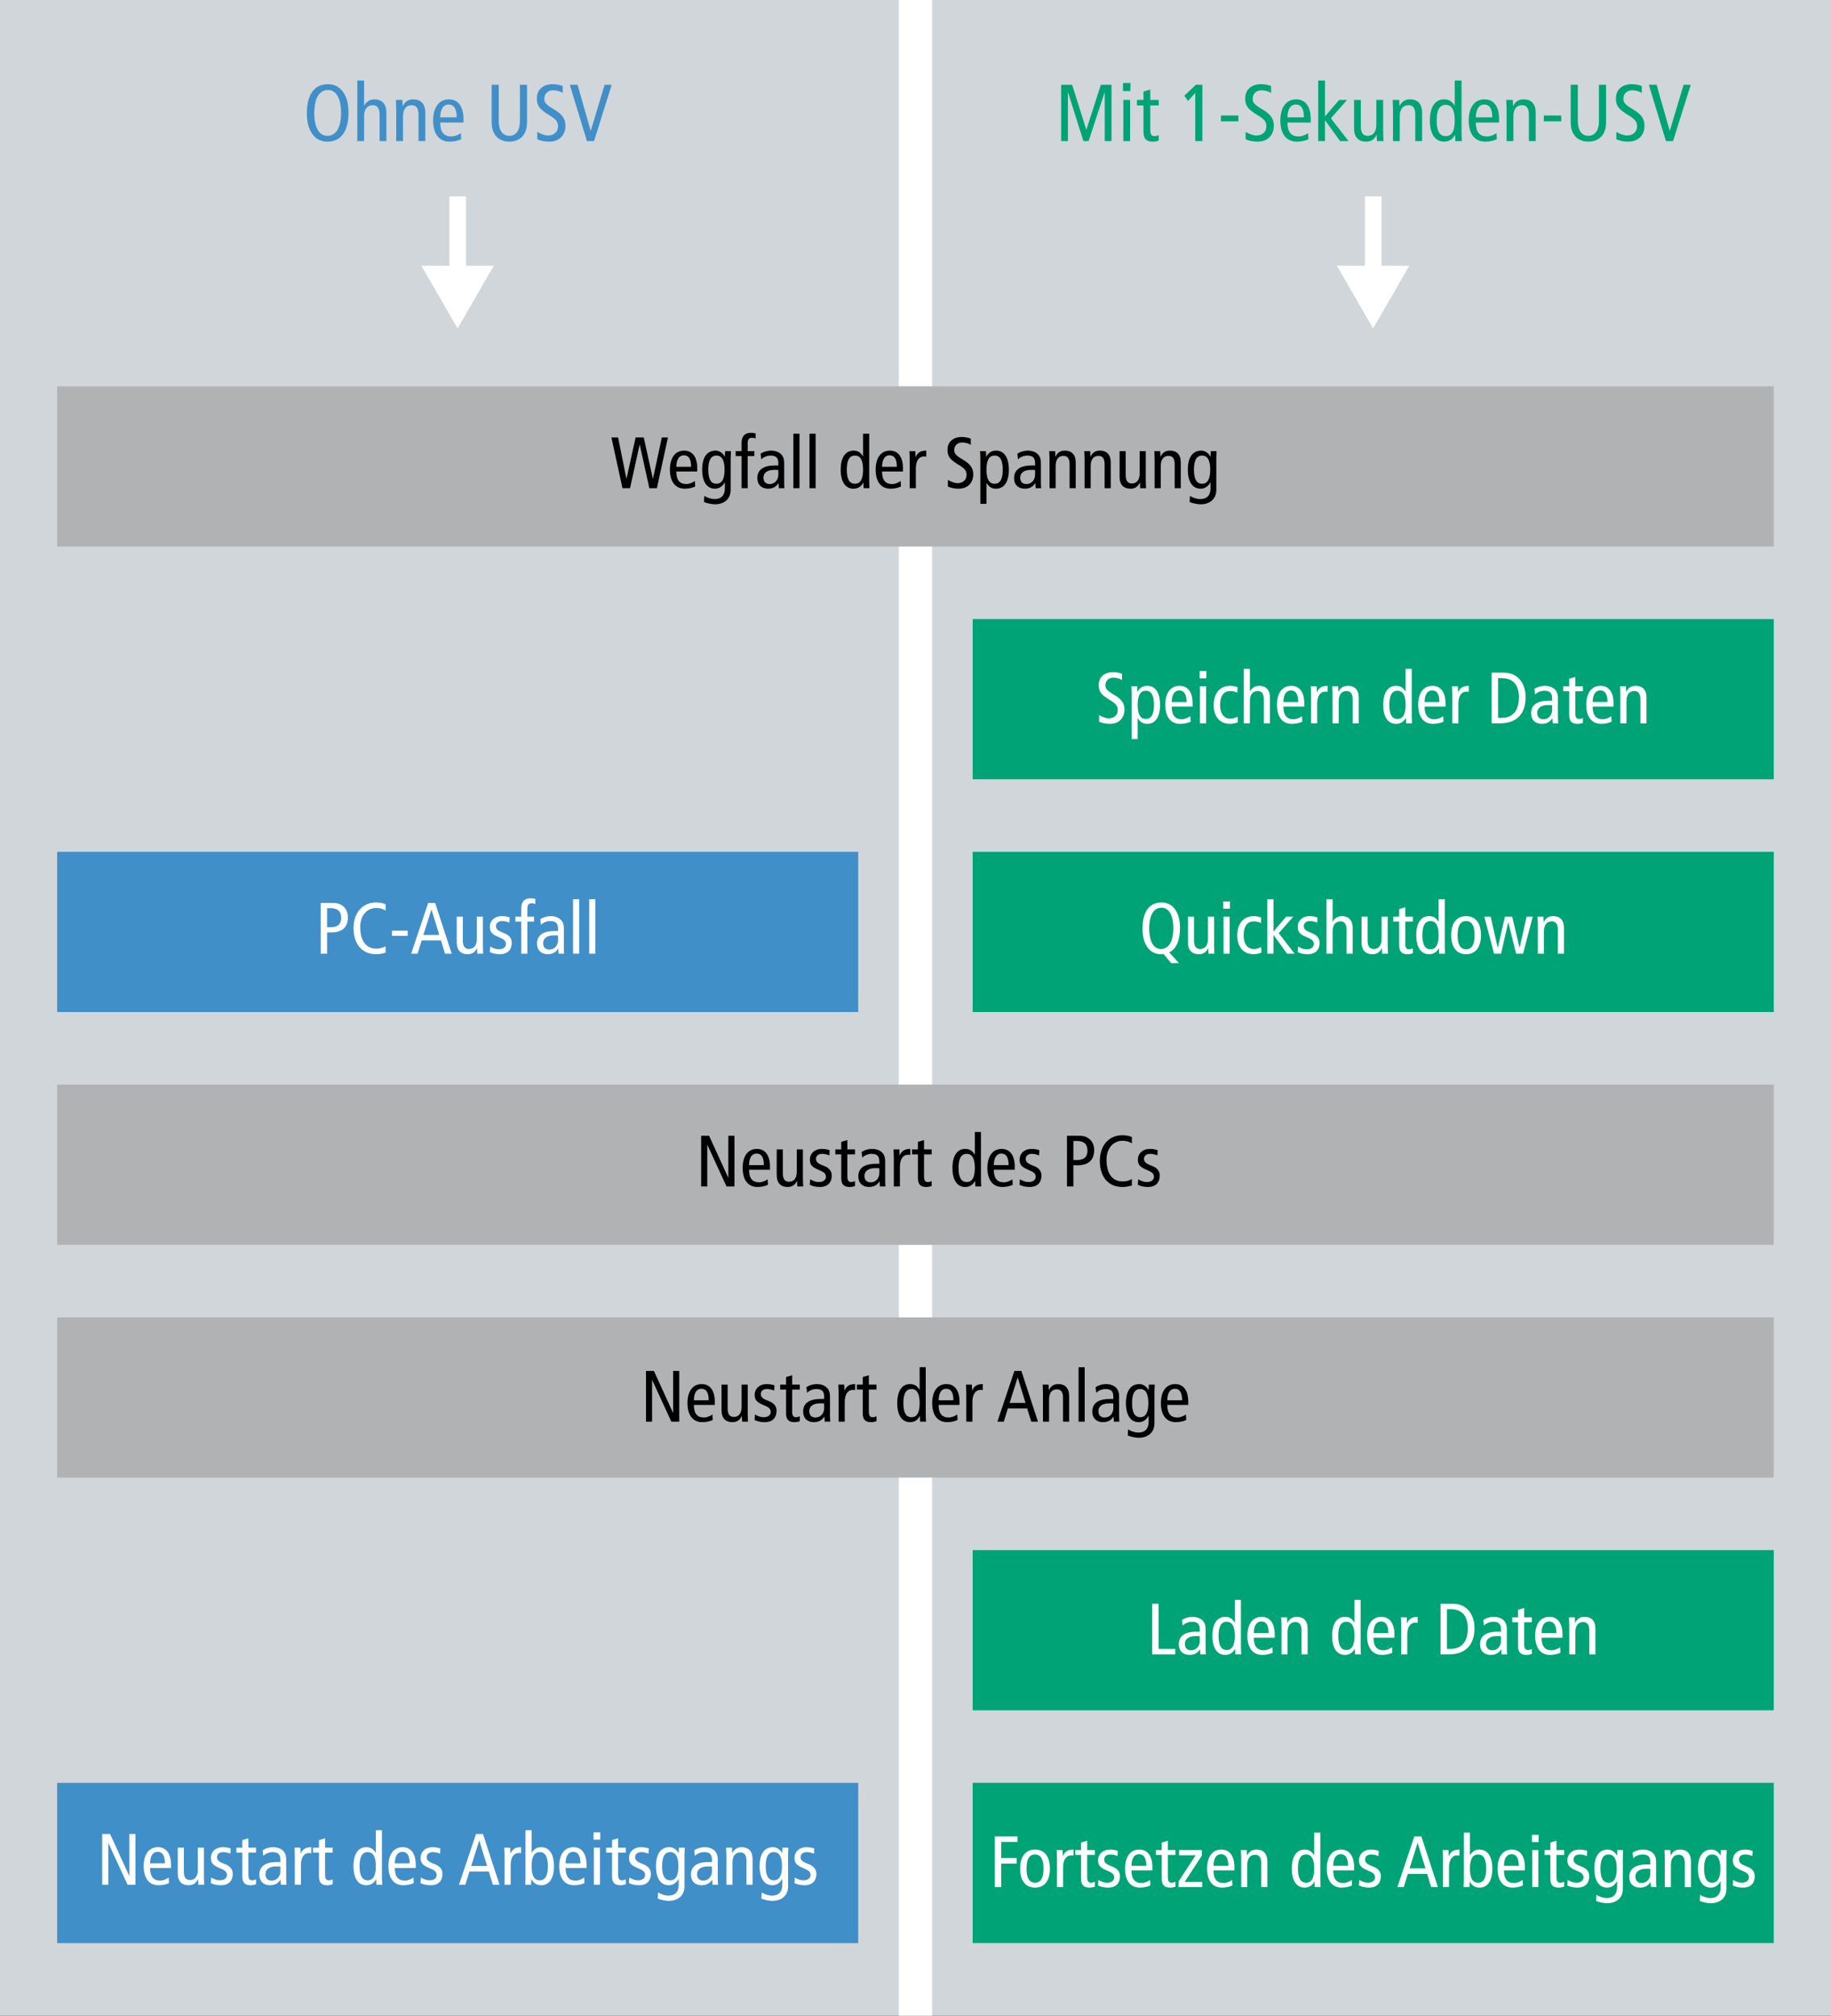
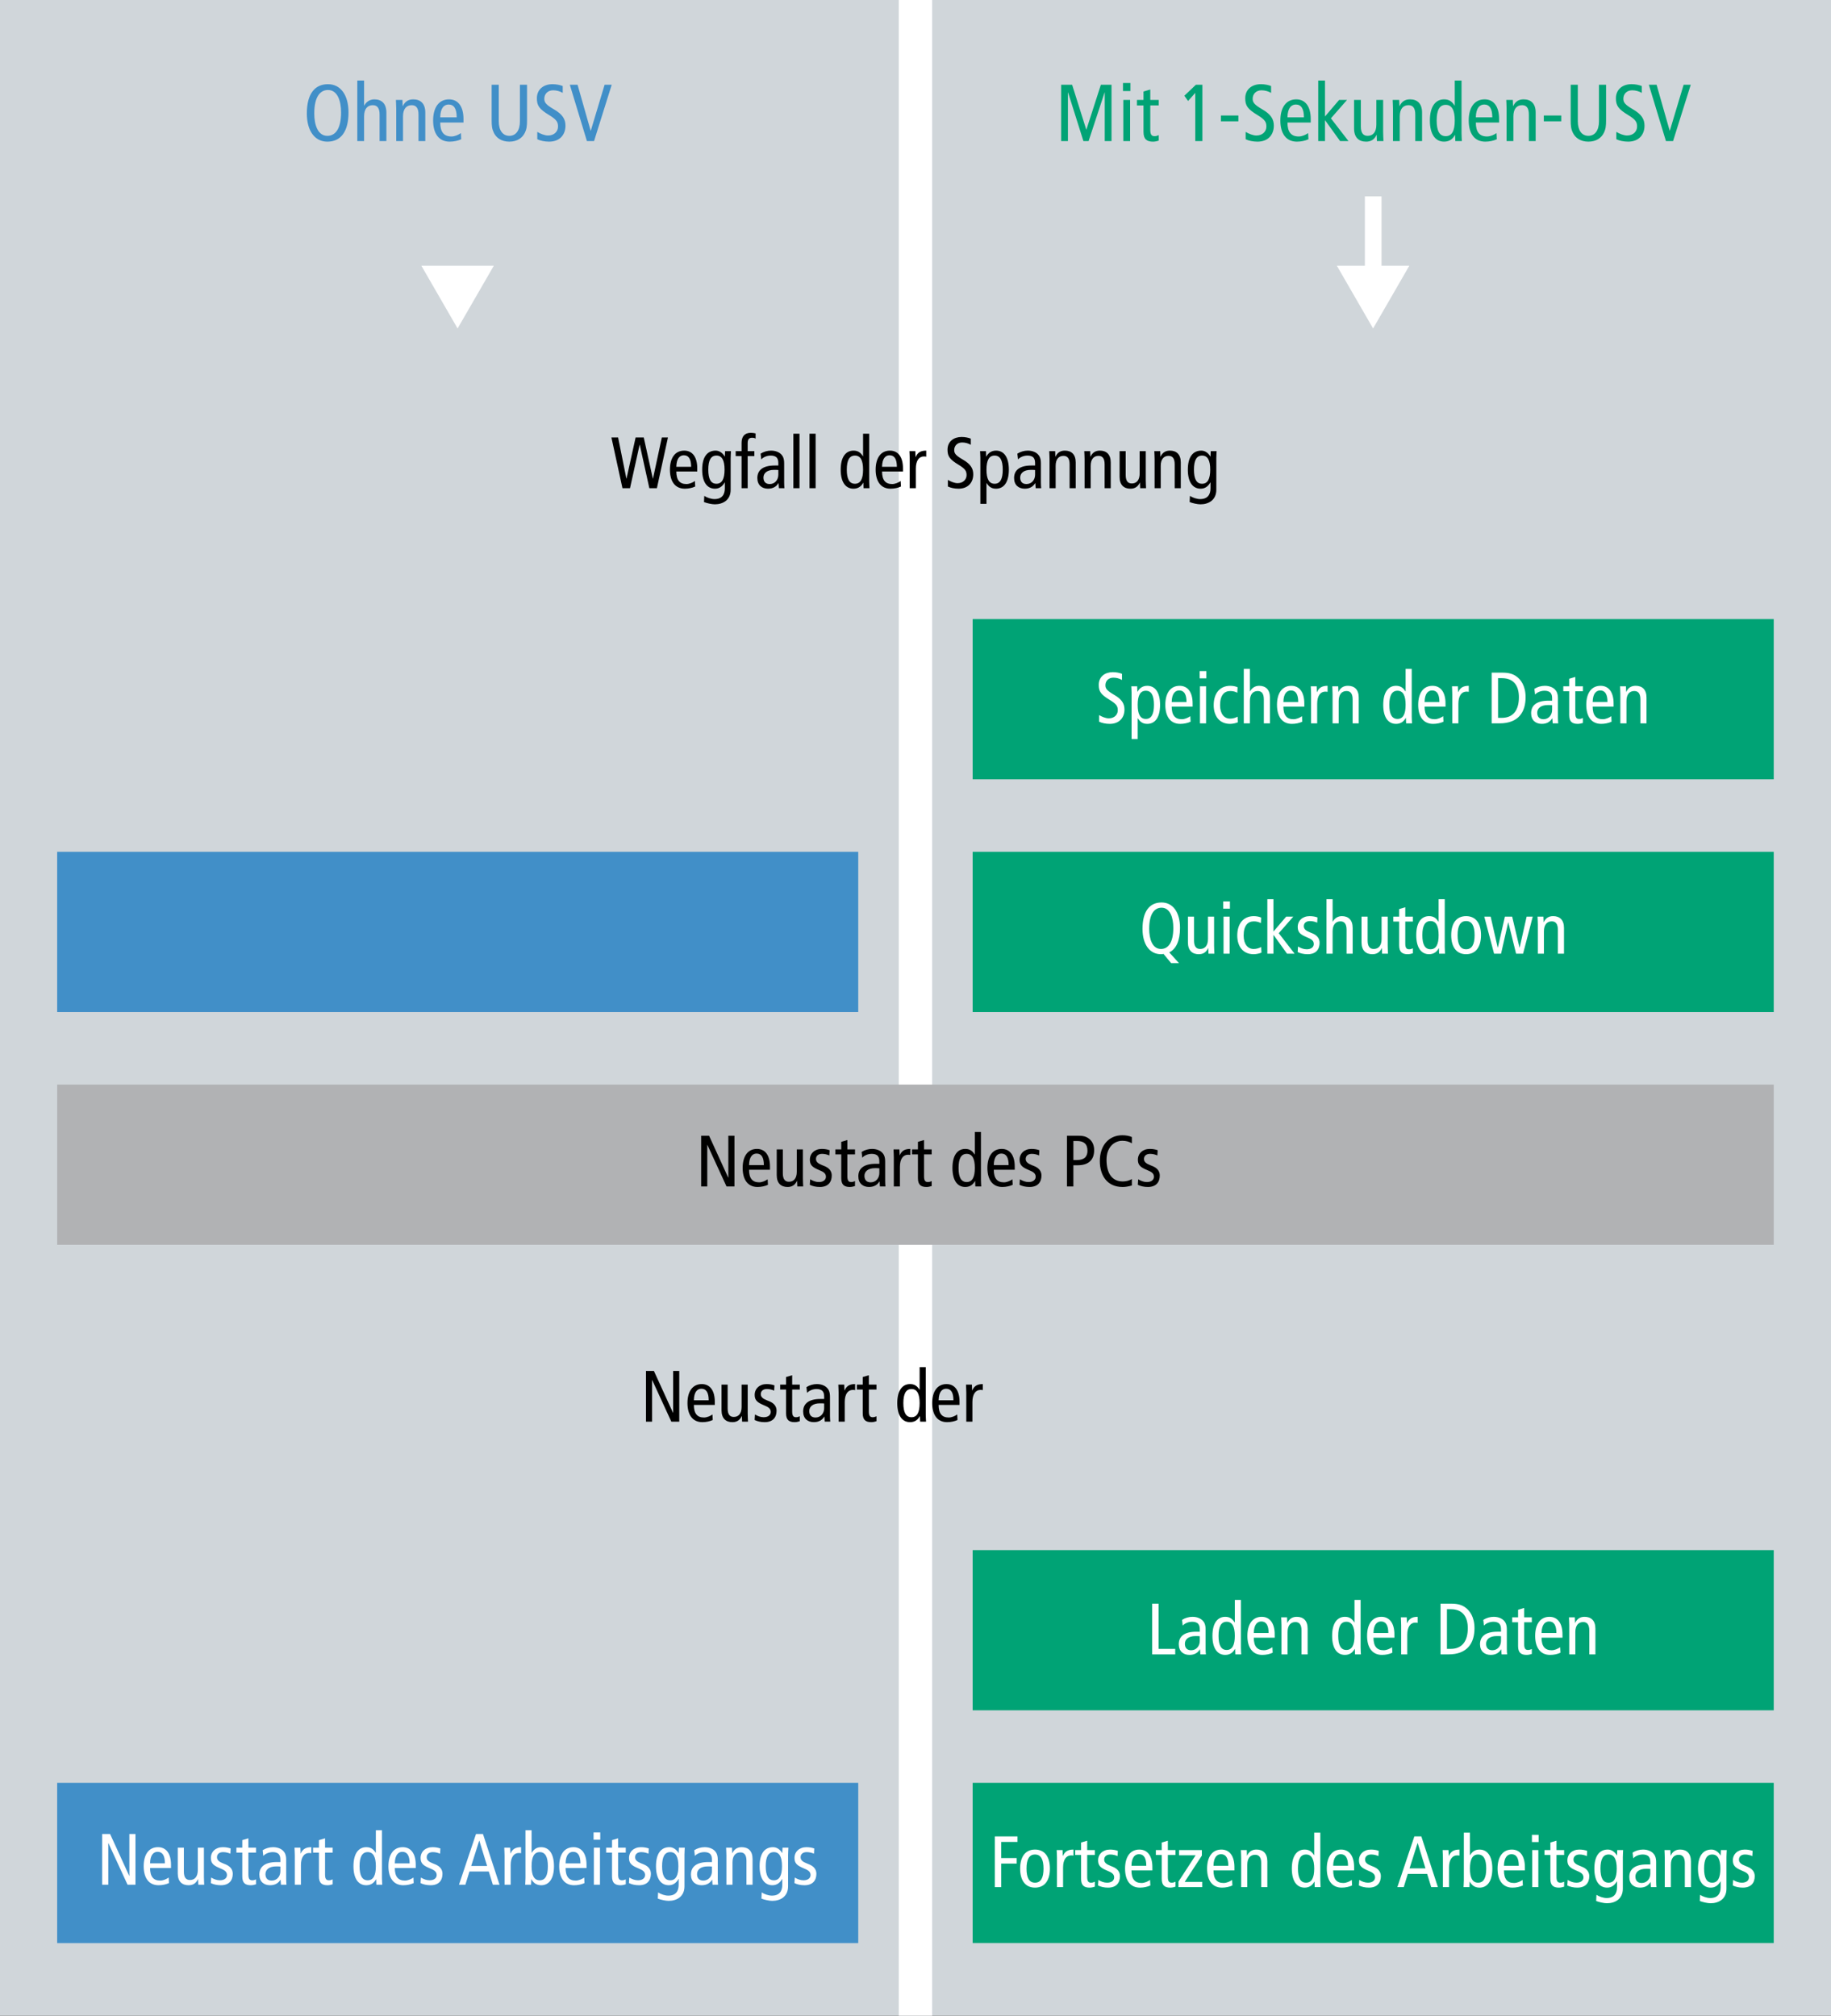
<svg xmlns="http://www.w3.org/2000/svg" xml:space="preserve" width="77.507mm" height="85.337mm" version="1.1" style="shape-rendering:geometricPrecision; text-rendering:geometricPrecision; image-rendering:optimizeQuality; fill-rule:evenodd; clip-rule:evenodd" viewBox="0 0 3250.44 3578.8">
  <rect x="0" y="0" width="3250.44" height="3578.8" fill="#333333" stroke="none" />
  <defs>
    <style type="text/css">
   
    .str0 {stroke:white;stroke-width:59.18;stroke-miterlimit:4}
    .str1 {stroke:white;stroke-width:29.59;stroke-miterlimit:4}
    .fil1 {fill:none;fill-rule:nonzero}
    .fil3 {fill:black;fill-rule:nonzero}
    .fil4 {fill:#00A375;fill-rule:nonzero}
    .fil6 {fill:#418FC8;fill-rule:nonzero}
    .fil2 {fill:#B1B2B4;fill-rule:nonzero}
    .fil0 {fill:#D0D6DA;fill-rule:nonzero}
    .fil5 {fill:white;fill-rule:nonzero}
   
  </style>
  </defs>
  <g id="Ebene_x0020_1">
    <g id="_2066318256160">
      <polygon class="fil0" points="3250.44,3578.77 0,3578.77 0,0.03 3250.44,0.03 " />
      <line class="fil1 str0" x1="1625.14" y1="3578.77" x2="1625.14" y2="0.03" />
-       <polygon class="fil2" points="3148.78,2623.38 101.5,2623.38 101.5,2338.99 3148.78,2338.99 " />
      <path class="fil3" d="M1146.75 2524.12l10.83 0 0 -73.79 0.26 0 33.93 73.79 14.06 0 0 -90.05 -10.83 0 0 74.3 -0.26 0 -33.93 -74.3 -14.06 0 0 90.05zm122.16 -29.67l0 -5.8c0,-19.35 -8.26,-31.22 -23.09,-31.22 -16.38,0 -25.41,13.16 -25.41,33.8 0,20.64 9.03,33.8 26.45,33.8 6.58,0 13.29,-1.42 18.44,-3.87l-0.52 -9.8c-3.74,2.7 -9.67,5.41 -15.09,5.41 -11.99,0 -17.93,-7.09 -17.93,-22.32l37.15 0zm-37.15 -8.25c0.26,-15.35 6.45,-20.51 13.42,-20.51 8.64,0 12.9,6.84 12.9,20.51l-26.32 0zm95.59 -27.87l-10.84 0 0 39.61c0,11.87 -5.42,17.8 -13.93,17.8 -6.97,0 -10.84,-4.51 -10.84,-14.96l0 -42.44 -10.84 0 0 45.67c0,14.45 7.74,21.03 19.22,21.03 7.61,0 13.16,-3.22 16.64,-10.71l0.26 0 0.39 9.8 10.45 0c-0.13,-4.65 -0.52,-9.42 -0.52,-14.19l0 -51.6zm12.26 62.83c4.77,2.45 10.96,3.87 17.8,3.87 15.09,0 21.16,-9.03 21.16,-20.38 0,-8.13 -5.03,-13.55 -13.03,-16.77l-3.87 -1.55c-7.22,-2.84 -11.09,-5.81 -11.09,-11.09 0,-5.16 3.74,-9.03 10.83,-9.03 4.91,0 9.55,1.29 12.9,2.84l0.52 -9.29c-3.74,-1.42 -8.51,-2.32 -13.94,-2.32 -12.77,0 -21.15,8.26 -21.15,19.09 0,8.38 3.48,12.64 12.9,16.9l7.22 3.22c6.07,2.71 8.39,5.81 8.39,10.32 0,5.03 -4.26,9.29 -12.51,9.29 -5.41,0 -10.58,-1.93 -15.48,-4.9l-0.64 9.8zm80.24 -6.58c-2.06,0.91 -4,1.68 -6.71,1.68 -4.91,0 -6.84,-2.83 -6.84,-10.32l0 -38.83 13.55 0 0 -8.77 -13.55 0 0 -16.64 -10.84 3.22 0 13.42 -10.45 0 0 8.77 10.45 0 0 42.31c0,11.61 5.29,15.61 15.22,15.61 2.97,0 6.58,-0.77 9.16,-1.68l0 -8.77zm12.9 -41.54c3.74,-4.13 10.19,-6.84 16.9,-6.84 4.51,0 8.77,1.16 10.97,4.13 2.06,2.84 2.45,5.68 2.45,10.58l0 2.96 -6.32 0c-22.57,0 -30.96,9.42 -30.96,22.19 0,12.64 8.13,18.96 18.96,18.96 10.06,0 15.48,-4.78 18.45,-9.8l0.26 0 0.65 8.9 9.8 0c-0.26,-2.32 -0.52,-6.19 -0.52,-10.06l0 -34.31c0,-9.29 -2.84,-13.29 -5.68,-16.12 -2.06,-2.06 -7.87,-6.19 -17.54,-6.19 -6.45,0 -13.16,1.93 -18.58,5.42l1.16 10.19zm30.32 27.09c0,9.03 -5.94,16.64 -15.35,16.64 -7.49,0 -11.1,-4.51 -11.1,-11.48 0,-7.61 6.06,-13.67 18.83,-13.67 2.97,0 5.68,0 7.61,0.26l0 8.26zm25.67 24l10.84 0 0 -34.83c0,-14.32 5.93,-21.54 14.32,-21.54 1.42,0 2.84,0.13 4.13,0.39l0 -10.71c-9.67,0 -15.22,3.22 -18.71,11.22l-0.26 0 -0.39 -10.32 -10.45 0c0.13,4.65 0.52,9.42 0.52,14.19l0 51.6zm67.21 -9.55c-2.06,0.91 -4,1.68 -6.71,1.68 -4.9,0 -6.84,-2.83 -6.84,-10.32l0 -38.83 13.55 0 0 -8.77 -13.55 0 0 -16.64 -10.84 3.22 0 13.42 -10.45 0 0 8.77 10.45 0 0 42.31c0,11.61 5.29,15.61 15.22,15.61 2.97,0 6.58,-0.77 9.16,-1.68l0 -8.77zm76.62 -23.35c0,16.51 -4.51,25.02 -14.45,25.02 -9.93,0 -14.45,-8.51 -14.45,-25.02 0,-16.51 4.51,-25.03 14.45,-25.03 9.93,0 14.45,8.52 14.45,25.03zm10.84 -63.86l-10.84 0 0 39.99 -0.26 0c-4.39,-6.97 -9.29,-9.93 -16.77,-9.93 -13.55,0 -22.7,11.1 -22.7,33.8 0,22.7 9.16,33.8 22.7,33.8 9.55,0 14.45,-5.42 17.29,-10.58l0.26 0 0.39 9.67 10.45 0c-0.13,-4 -0.52,-8.13 -0.52,-12.13l0 -84.62zm59.99 67.08l0 -5.8c0,-19.35 -8.26,-31.22 -23.09,-31.22 -16.38,0 -25.41,13.16 -25.41,33.8 0,20.64 9.03,33.8 26.45,33.8 6.58,0 13.29,-1.42 18.45,-3.87l-0.52 -9.8c-3.74,2.7 -9.67,5.41 -15.09,5.41 -12,0 -17.93,-7.09 -17.93,-22.32l37.15 0zm-37.15 -8.25c0.26,-15.35 6.45,-20.51 13.42,-20.51 8.64,0 12.9,6.84 12.9,20.51l-26.32 0zm49.15 37.93l10.84 0 0 -34.83c0,-14.32 5.93,-21.54 14.32,-21.54 1.42,0 2.84,0.13 4.13,0.39l0 -10.71c-9.67,0 -15.22,3.22 -18.71,11.22l-0.26 0 -0.39 -10.32 -10.45 0c0.13,4.65 0.52,9.42 0.52,14.19l0 51.6z" />
-       <path class="fil3" d="M1800.79 2434.08l-30.19 90.05 11.35 0 7.22 -23.48 34.32 0 7.23 23.48 11.87 0 -29.41 -90.05 -12.38 0zm-8.51 56.76l14.19 -44.89 0.26 0 13.8 44.89 -28.25 0zm59.21 33.29l10.84 0 0 -39.61c0,-11.87 5.42,-17.8 13.94,-17.8 6.96,0 10.83,4.51 10.83,14.96l0 42.44 10.84 0 0 -45.67c0,-14.45 -7.74,-21.03 -19.22,-21.03 -7.61,0 -13.16,3.22 -16.64,10.71l-0.26 0 -0.39 -9.8 -10.45 0c0.13,4.65 0.52,9.42 0.52,14.19l0 51.6zm63.22 0l10.84 0 0 -96.75 -10.84 0 0 96.75zm31.35 -51.09c3.74,-4.13 10.19,-6.84 16.9,-6.84 4.51,0 8.77,1.16 10.97,4.13 2.06,2.84 2.45,5.68 2.45,10.58l0 2.96 -6.32 0c-22.57,0 -30.96,9.42 -30.96,22.19 0,12.64 8.12,18.96 18.96,18.96 10.06,0 15.48,-4.78 18.45,-9.8l0.26 0 0.65 8.9 9.8 0c-0.26,-2.32 -0.52,-6.19 -0.52,-10.06l0 -34.31c0,-9.29 -2.84,-13.29 -5.68,-16.12 -2.06,-2.06 -7.87,-6.19 -17.54,-6.19 -6.45,0 -13.16,1.93 -18.58,5.42l1.16 10.19zm30.32 27.09c0,9.03 -5.94,16.64 -15.35,16.64 -7.49,0 -11.1,-4.51 -11.1,-11.48 0,-7.61 6.06,-13.67 18.83,-13.67 2.97,0 5.68,0 7.61,0.26l0 8.26zm33.28 -8.9c0,-16.51 4.51,-25.03 14.45,-25.03 9.93,0 14.45,8.52 14.45,25.03 0,16.51 -4.51,25.02 -14.45,25.02 -9.93,0 -14.45,-8.51 -14.45,-25.02zm39.73 -20.9c0,-4 0.39,-8.12 0.52,-12l-10.45 0 -0.39 9.55 -0.26 0c-3.61,-6.32 -9.55,-10.45 -16.12,-10.45 -14.71,0 -23.87,11.1 -23.87,33.8 0,22.7 9.16,33.8 22.7,33.8 7.22,0 13.03,-3.61 17.29,-11.09l0.26 0 0 10.32c0,11.35 -5.16,19.22 -18.44,19.22 -5.94,0 -13.42,-2.58 -18.06,-5.67l-0.52 10.96c4.77,1.94 13.67,4 19.22,4 14.45,0 28.12,-7.61 28.12,-25.8l0 -56.64zm59.99 24.12l0 -5.8c0,-19.35 -8.26,-31.22 -23.09,-31.22 -16.38,0 -25.41,13.16 -25.41,33.8 0,20.64 9.03,33.8 26.45,33.8 6.58,0 13.29,-1.42 18.45,-3.87l-0.52 -9.8c-3.74,2.7 -9.67,5.41 -15.1,5.41 -11.99,0 -17.93,-7.09 -17.93,-22.32l37.15 0zm-37.15 -8.25c0.26,-15.35 6.45,-20.51 13.42,-20.51 8.64,0 12.9,6.84 12.9,20.51l-26.32 0z" />
      <polygon class="fil4" points="3148.78,1383.62 1726.71,1383.62 1726.71,1099.2 3148.78,1099.2 " />
      <path class="fil5" d="M1991.79 1196.35c-4,-1.67 -10.32,-2.96 -16.26,-2.96 -13.67,0 -25.02,7.74 -25.02,22.57 0,11.61 3.61,17.16 19.87,26.96 12.13,7.36 13.93,11.35 13.93,18.32 0,7.35 -5.8,14.19 -15.99,14.19 -5.29,0 -11.99,-2.71 -17.16,-5.81l0 11.74c4.77,2.32 11.61,3.87 18.83,3.87 17.29,0 26.19,-11.22 26.19,-25.54 0,-10.32 -4.64,-18.19 -18.58,-26.19 -12.9,-7.48 -15.22,-11.09 -15.22,-16.9 0,-7.61 5.55,-13.42 14.06,-13.42 5.55,0 11.09,1.55 15.35,4.13l0 -10.97zm27.86 55.09c0,-16.51 4.51,-25.03 14.45,-25.03 9.93,0 14.45,8.51 14.45,25.03 0,16.51 -4.51,25.02 -14.45,25.02 -9.93,0 -14.45,-8.51 -14.45,-25.02zm-10.84 60.76l10.84 0 0 -36.9 0.26 0c4.39,6.97 9.29,9.93 16.77,9.93 13.55,0 22.7,-11.09 22.7,-33.8 0,-22.7 -9.15,-33.8 -22.7,-33.8 -9.54,0 -14.45,5.42 -17.29,10.58l-0.26 0 -0.39 -9.68 -10.45 0c0.13,4 0.52,8.13 0.52,12.13l0 81.53zm108.36 -57.54l0 -5.8c0,-19.35 -8.26,-31.22 -23.09,-31.22 -16.38,0 -25.41,13.16 -25.41,33.8 0,20.64 9.03,33.8 26.45,33.8 6.58,0 13.29,-1.42 18.45,-3.87l-0.52 -9.8c-3.74,2.7 -9.67,5.41 -15.09,5.41 -11.99,0 -17.93,-7.1 -17.93,-22.32l37.15 0zm-37.15 -8.26c0.26,-15.35 6.45,-20.51 13.42,-20.51 8.64,0 12.9,6.84 12.9,20.51l-26.32 0zm50.18 37.93l10.84 0 0 -65.8 -10.84 0 0 65.8zm-0.52 -92.88l0 12.9 11.87 0 0 -12.9 -11.87 0zm67.34 28.76c-3.48,-1.68 -8.52,-2.58 -13.03,-2.58 -18.32,0 -29.41,13.16 -29.41,34.44 0,18.57 9.55,33.16 29.16,33.16 4.77,0 10.58,-1.42 13.8,-2.84l-0.52 -9.93c-3.74,1.93 -8.13,3.48 -13.29,3.48 -10.58,0 -17.81,-8.64 -17.81,-23.87 0,-17.8 7.49,-25.15 18.06,-25.15 5.03,0 8.77,1.03 12.51,3.09l0.52 -9.8zm10.97 64.12l10.84 0 0 -39.61c0,-11.87 5.41,-17.8 13.93,-17.8 6.96,0 10.84,4.51 10.84,14.96l0 42.44 10.84 0 0 -45.67c0,-14.45 -7.74,-21.03 -19.22,-21.03 -7.61,0 -13.29,4.39 -16.12,9.93l-0.26 0 0 -39.99 -10.84 0 0 96.75zm107.46 -29.67l0 -5.8c0,-19.35 -8.26,-31.22 -23.09,-31.22 -16.38,0 -25.41,13.16 -25.41,33.8 0,20.64 9.03,33.8 26.45,33.8 6.58,0 13.29,-1.42 18.44,-3.87l-0.52 -9.8c-3.74,2.7 -9.67,5.41 -15.09,5.41 -11.99,0 -17.93,-7.1 -17.93,-22.32l37.15 0zm-37.15 -8.26c0.26,-15.35 6.45,-20.51 13.42,-20.51 8.64,0 12.9,6.84 12.9,20.51l-26.32 0zm49.15 37.93l10.84 0 0 -34.83c0,-14.32 5.93,-21.54 14.32,-21.54 1.42,0 2.84,0.13 4.13,0.39l0 -10.71c-9.67,0 -15.22,3.22 -18.7,11.22l-0.26 0 -0.39 -10.32 -10.45 0c0.13,4.64 0.52,9.42 0.52,14.19l0 51.6zm38.18 0l10.84 0 0 -39.61c0,-11.87 5.41,-17.8 13.93,-17.8 6.97,0 10.84,4.51 10.84,14.96l0 42.44 10.84 0 0 -45.67c0,-14.45 -7.74,-21.03 -19.22,-21.03 -7.61,0 -13.16,3.22 -16.64,10.71l-0.26 0 -0.39 -9.8 -10.45 0c0.13,4.64 0.52,9.42 0.52,14.19l0 51.6zm129.65 -32.9c0,16.51 -4.52,25.02 -14.45,25.02 -9.93,0 -14.45,-8.51 -14.45,-25.02 0,-16.51 4.52,-25.03 14.45,-25.03 9.93,0 14.45,8.51 14.45,25.03zm10.84 -63.86l-10.84 0 0 39.99 -0.26 0c-4.39,-6.97 -9.29,-9.93 -16.77,-9.93 -13.55,0 -22.7,11.1 -22.7,33.8 0,22.7 9.16,33.8 22.7,33.8 9.55,0 14.45,-5.42 17.29,-10.58l0.26 0 0.39 9.67 10.45 0c-0.13,-4 -0.52,-8.13 -0.52,-12.13l0 -84.62zm59.99 67.08l0 -5.8c0,-19.35 -8.26,-31.22 -23.09,-31.22 -16.38,0 -25.41,13.16 -25.41,33.8 0,20.64 9.03,33.8 26.45,33.8 6.58,0 13.29,-1.42 18.44,-3.87l-0.52 -9.8c-3.74,2.7 -9.67,5.41 -15.09,5.41 -11.99,0 -17.93,-7.1 -17.93,-22.32l37.15 0zm-37.15 -8.26c0.26,-15.35 6.45,-20.51 13.42,-20.51 8.64,0 12.9,6.84 12.9,20.51l-26.32 0zm49.15 37.93l10.84 0 0 -34.83c0,-14.32 5.93,-21.54 14.32,-21.54 1.42,0 2.84,0.13 4.13,0.39l0 -10.71c-9.67,0 -15.22,3.22 -18.7,11.22l-0.26 0 -0.39 -10.32 -10.45 0c0.13,4.64 0.52,9.42 0.52,14.19l0 51.6zm69.92 0l14.06 0c33.8,0 46.19,-20.39 46.19,-46.44 0,-20.26 -8.65,-31.61 -16.64,-37.15 -5.16,-3.61 -12,-6.45 -24,-6.45l-19.61 0 0 90.05zm11.35 -80.24l6.84 0c22.19,0 30.19,14.96 30.19,33.8 0,23.09 -10.32,36.64 -30.19,36.64l-6.84 0 0 -70.44zm65.67 29.15c3.74,-4.13 10.19,-6.84 16.9,-6.84 4.52,0 8.77,1.16 10.97,4.13 2.06,2.84 2.45,5.68 2.45,10.58l0 2.96 -6.32 0c-22.57,0 -30.96,9.42 -30.96,22.19 0,12.64 8.13,18.96 18.96,18.96 10.06,0 15.48,-4.78 18.45,-9.8l0.26 0 0.65 8.9 9.8 0c-0.26,-2.33 -0.52,-6.19 -0.52,-10.06l0 -34.31c0,-9.29 -2.84,-13.29 -5.67,-16.12 -2.06,-2.07 -7.87,-6.19 -17.55,-6.19 -6.45,0 -13.16,1.93 -18.57,5.42l1.16 10.19zm30.31 27.09c0,9.03 -5.93,16.64 -15.35,16.64 -7.48,0 -11.1,-4.51 -11.1,-11.48 0,-7.61 6.06,-13.67 18.84,-13.67 2.96,0 5.67,0 7.61,0.26l0 8.26zm54.7 14.45c-2.06,0.91 -4,1.68 -6.71,1.68 -4.9,0 -6.84,-2.83 -6.84,-10.32l0 -38.83 13.55 0 0 -8.77 -13.55 0 0 -16.64 -10.84 3.22 0 13.42 -10.45 0 0 8.77 10.45 0 0 42.31c0,11.61 5.29,15.61 15.22,15.61 2.97,0 6.58,-0.77 9.16,-1.68l0 -8.77zm54.44 -20.13l0 -5.8c0,-19.35 -8.26,-31.22 -23.09,-31.22 -16.38,0 -25.41,13.16 -25.41,33.8 0,20.64 9.03,33.8 26.45,33.8 6.58,0 13.29,-1.42 18.44,-3.87l-0.52 -9.8c-3.74,2.7 -9.67,5.41 -15.09,5.41 -11.99,0 -17.93,-7.1 -17.93,-22.32l37.15 0zm-37.15 -8.26c0.26,-15.35 6.45,-20.51 13.42,-20.51 8.64,0 12.9,6.84 12.9,20.51l-26.32 0zm49.15 37.93l10.84 0 0 -39.61c0,-11.87 5.41,-17.8 13.93,-17.8 6.96,0 10.84,4.51 10.84,14.96l0 42.44 10.84 0 0 -45.67c0,-14.45 -7.74,-21.03 -19.22,-21.03 -7.61,0 -13.16,3.22 -16.64,10.71l-0.26 0 -0.39 -9.8 -10.45 0c0.13,4.64 0.52,9.42 0.52,14.19l0 51.6z" />
      <polygon class="fil4" points="3148.78,1796.85 1726.71,1796.85 1726.71,1512.42 3148.78,1512.42 " />
      <path class="fil5" d="M2092.98 1710.04l-17.29 -19.09c12.25,-6.06 19.09,-20.64 19.09,-43.6 0,-27.86 -12.77,-45.02 -32.77,-45.02 -21.29,0 -33.8,15.74 -33.8,46.83 0,27.87 12.77,45.02 32.77,45.02 0.77,0 1.55,-0.13 2.32,-0.13 0.78,0 1.55,-0.26 2.19,-0.39l13.55 16.38 13.93 0zm-52.9 -60.89c0,-27.73 10.06,-37.54 21.93,-37.54 15.22,0 20.9,17.55 20.9,35.73 0,27.73 -10.06,37.54 -21.93,37.54 -15.22,0 -20.9,-17.54 -20.9,-35.73zm115.2 -21.67l-10.84 0 0 39.61c0,11.87 -5.42,17.8 -13.93,17.8 -6.97,0 -10.84,-4.51 -10.84,-14.96l0 -42.44 -10.84 0 0 45.67c0,14.45 7.74,21.03 19.22,21.03 7.61,0 13.16,-3.22 16.64,-10.71l0.26 0 0.39 9.8 10.45 0c-0.13,-4.65 -0.52,-9.42 -0.52,-14.19l0 -51.6zm16.77 65.8l10.84 0 0 -65.8 -10.84 0 0 65.8zm-0.52 -92.88l0 12.9 11.87 0 0 -12.9 -11.87 0zm67.34 28.77c-3.48,-1.68 -8.52,-2.58 -13.03,-2.58 -18.32,0 -29.41,13.16 -29.41,34.44 0,18.58 9.55,33.16 29.16,33.16 4.77,0 10.58,-1.42 13.8,-2.83l-0.52 -9.93c-3.74,1.93 -8.13,3.48 -13.29,3.48 -10.58,0 -17.81,-8.64 -17.81,-23.87 0,-17.8 7.49,-25.15 18.06,-25.15 5.03,0 8.77,1.03 12.51,3.09l0.52 -9.8zm21.8 24.77l0 -57.41 -10.84 0 0 96.75 10.84 0 0 -33.16 0.26 0 23.87 33.16 13.42 0 -28.12 -36.38 25.8 -29.41 -12.64 0 -22.57 26.45zm42.96 36.38c4.77,2.45 10.96,3.87 17.8,3.87 15.09,0 21.16,-9.03 21.16,-20.38 0,-8.13 -5.03,-13.55 -13.03,-16.77l-3.87 -1.55c-7.22,-2.84 -11.1,-5.81 -11.1,-11.09 0,-5.16 3.74,-9.03 10.84,-9.03 4.91,0 9.55,1.29 12.9,2.84l0.52 -9.29c-3.74,-1.42 -8.51,-2.32 -13.93,-2.32 -12.77,0 -21.16,8.26 -21.16,19.09 0,8.39 3.49,12.64 12.9,16.9l7.23 3.23c6.07,2.71 8.39,5.8 8.39,10.32 0,5.03 -4.26,9.29 -12.51,9.29 -5.42,0 -10.58,-1.93 -15.48,-4.9l-0.64 9.8zm51.22 2.96l10.84 0 0 -39.6c0,-11.87 5.41,-17.81 13.93,-17.81 6.96,0 10.84,4.51 10.84,14.96l0 42.44 10.84 0 0 -45.67c0,-14.45 -7.74,-21.03 -19.22,-21.03 -7.61,0 -13.29,4.39 -16.12,9.93l-0.26 0 0 -39.99 -10.84 0 0 96.75zm108.62 -65.8l-10.84 0 0 39.61c0,11.87 -5.42,17.8 -13.93,17.8 -6.97,0 -10.84,-4.51 -10.84,-14.96l0 -42.44 -10.84 0 0 45.67c0,14.45 7.74,21.03 19.22,21.03 7.61,0 13.16,-3.22 16.64,-10.71l0.26 0 0.39 9.8 10.45 0c-0.13,-4.65 -0.52,-9.42 -0.52,-14.19l0 -51.6zm44.76 56.25c-2.06,0.91 -4,1.68 -6.71,1.68 -4.91,0 -6.84,-2.83 -6.84,-10.32l0 -38.83 13.55 0 0 -8.77 -13.55 0 0 -16.64 -10.84 3.22 0 13.42 -10.45 0 0 8.77 10.45 0 0 42.31c0,11.61 5.29,15.61 15.22,15.61 2.97,0 6.58,-0.77 9.16,-1.68l0 -8.77zm45.67 -23.35c0,16.51 -4.51,25.02 -14.45,25.02 -9.93,0 -14.45,-8.51 -14.45,-25.02 0,-16.51 4.51,-25.03 14.45,-25.03 9.93,0 14.45,8.52 14.45,25.03zm10.84 -63.86l-10.84 0 0 39.99 -0.26 0c-4.39,-6.97 -9.29,-9.93 -16.77,-9.93 -13.55,0 -22.7,11.1 -22.7,33.8 0,22.7 9.16,33.8 22.7,33.8 9.55,0 14.45,-5.42 17.29,-10.58l0.26 0 0.39 9.67 10.45 0c-0.13,-4 -0.52,-8.13 -0.52,-12.13l0 -84.62zm22.83 63.86c0,-16.51 4.77,-25.03 15.09,-25.03 10.32,0 15.1,8.52 15.1,25.03 0,16.51 -4.78,25.02 -15.1,25.02 -10.32,0 -15.09,-8.51 -15.09,-25.02zm-11.35 0c0,20.64 9.03,33.8 26.45,33.8 17.42,0 26.45,-13.16 26.45,-33.8 0,-20.64 -9.03,-33.8 -26.45,-33.8 -17.41,0 -26.45,13.16 -26.45,33.8zm144.74 -32.9l-10.84 0 -12.38 54.96 -0.26 0 -13.03 -54.96 -12.9 0 -12.51 54.96 -0.26 0 -12.51 -54.96 -11.35 0 17.41 65.8 12.39 0 12.64 -55.6 0.26 0 13.8 55.6 12.38 0 17.16 -65.8zm9.03 65.8l10.84 0 0 -39.6c0,-11.87 5.41,-17.81 13.93,-17.81 6.97,0 10.84,4.51 10.84,14.96l0 42.44 10.84 0 0 -45.67c0,-14.45 -7.74,-21.03 -19.22,-21.03 -7.61,0 -13.16,3.23 -16.64,10.71l-0.26 0 -0.39 -9.8 -10.45 0c0.13,4.65 0.52,9.42 0.52,14.2l0 51.6z" />
-       <polygon class="fil2" points="3148.78,970.4 101.5,970.4 101.5,685.85 3148.78,685.85 " />
      <polygon class="fil3" points="1105.01,866.77 1118.42,866.77 1135.45,789.62 1135.71,789.62 1152.74,866.77 1166.15,866.77 1185.76,776.72 1174.92,776.72 1159.19,849.74 1158.93,849.74 1142.81,776.72 1128.36,776.72 1112.23,849.74 1111.97,849.74 1097.27,776.72 1085.4,776.72 " />
      <path class="fil3" d="M1237.75 837.09l0 -5.8c0,-19.35 -8.26,-31.22 -23.09,-31.22 -16.38,0 -25.41,13.16 -25.41,33.8 0,20.64 9.03,33.8 26.45,33.8 6.58,0 13.29,-1.42 18.44,-3.87l-0.52 -9.8c-3.74,2.71 -9.67,5.42 -15.09,5.42 -11.99,0 -17.93,-7.1 -17.93,-22.32l37.15 0zm-37.15 -8.26c0.26,-15.35 6.45,-20.51 13.42,-20.51 8.64,0 12.9,6.84 12.9,20.51l-26.32 0zm56.76 5.04c0,-16.51 4.52,-25.03 14.45,-25.03 9.93,0 14.45,8.51 14.45,25.03 0,16.51 -4.52,25.02 -14.45,25.02 -9.93,0 -14.45,-8.51 -14.45,-25.02zm39.74 -20.9c0,-4 0.39,-8.13 0.52,-12l-10.45 0 -0.39 9.55 -0.26 0c-3.61,-6.32 -9.55,-10.45 -16.13,-10.45 -14.71,0 -23.87,11.1 -23.87,33.8 0,22.7 9.16,33.8 22.7,33.8 7.23,0 13.03,-3.61 17.29,-11.09l0.26 0 0 10.32c0,11.35 -5.16,19.22 -18.45,19.22 -5.93,0 -13.42,-2.58 -18.06,-5.67l-0.52 10.96c4.77,1.94 13.67,4 19.22,4 14.45,0 28.12,-7.62 28.12,-25.8l0 -56.64zm19.35 53.8l10.84 0 0 -57.02 11.87 0 0 -8.77 -11.87 0 0 -13.8c0,-6.58 1.8,-9.93 7.87,-9.93 2.58,0 4.9,0.52 6.19,1.55l0 -9.29c-2.45,-0.64 -5.55,-1.03 -8.51,-1.03 -11.48,0 -16.38,7.1 -16.38,17.81l0 14.7 -10.45 0 0 8.77 10.45 0 0 57.02zm34.96 -51.09c3.74,-4.13 10.19,-6.84 16.9,-6.84 4.51,0 8.77,1.16 10.97,4.13 2.06,2.84 2.45,5.68 2.45,10.58l0 2.96 -6.32 0c-22.57,0 -30.96,9.42 -30.96,22.19 0,12.64 8.12,18.96 18.96,18.96 10.06,0 15.48,-4.78 18.45,-9.8l0.26 0 0.65 8.9 9.8 0c-0.26,-2.33 -0.52,-6.19 -0.52,-10.06l0 -34.31c0,-9.29 -2.84,-13.29 -5.68,-16.13 -2.06,-2.06 -7.87,-6.19 -17.54,-6.19 -6.45,0 -13.16,1.93 -18.58,5.42l1.16 10.19zm30.32 27.09c0,9.03 -5.94,16.64 -15.35,16.64 -7.48,0 -11.09,-4.51 -11.09,-11.48 0,-7.61 6.06,-13.67 18.83,-13.67 2.96,0 5.68,0 7.61,0.26l0 8.26zm26.7 24l10.84 0 0 -96.76 -10.84 0 0 96.76zm28.64 0l10.84 0 0 -96.76 -10.84 0 0 96.76zm95.08 -32.9c0,16.51 -4.51,25.02 -14.45,25.02 -9.93,0 -14.45,-8.51 -14.45,-25.02 0,-16.51 4.51,-25.03 14.45,-25.03 9.93,0 14.45,8.51 14.45,25.03zm10.84 -63.86l-10.84 0 0 40 -0.26 0c-4.39,-6.97 -9.28,-9.93 -16.77,-9.93 -13.55,0 -22.7,11.1 -22.7,33.8 0,22.7 9.16,33.8 22.7,33.8 9.55,0 14.45,-5.42 17.29,-10.58l0.26 0 0.39 9.67 10.45 0c-0.13,-4 -0.52,-8.13 -0.52,-12.13l0 -84.63zm59.99 67.08l0 -5.8c0,-19.35 -8.25,-31.22 -23.09,-31.22 -16.38,0 -25.41,13.16 -25.41,33.8 0,20.64 9.03,33.8 26.45,33.8 6.58,0 13.29,-1.42 18.45,-3.87l-0.52 -9.8c-3.74,2.71 -9.67,5.42 -15.09,5.42 -11.99,0 -17.93,-7.1 -17.93,-22.32l37.15 0zm-37.15 -8.26c0.26,-15.35 6.45,-20.51 13.42,-20.51 8.64,0 12.9,6.84 12.9,20.51l-26.32 0zm49.15 37.93l10.84 0 0 -34.83c0,-14.32 5.93,-21.54 14.32,-21.54 1.42,0 2.84,0.13 4.13,0.39l0 -10.71c-9.67,0 -15.22,3.22 -18.71,11.22l-0.26 0 -0.39 -10.32 -10.45 0c0.13,4.64 0.52,9.42 0.52,14.19l0 51.6zm108.36 -87.98c-4,-1.67 -10.32,-2.96 -16.25,-2.96 -13.67,0 -25.02,7.74 -25.02,22.57 0,11.61 3.61,17.16 19.87,26.96 12.13,7.36 13.93,11.35 13.93,18.32 0,7.35 -5.8,14.19 -16,14.19 -5.28,0 -11.99,-2.71 -17.15,-5.81l0 11.74c4.77,2.32 11.61,3.87 18.83,3.87 17.29,0 26.19,-11.22 26.19,-25.54 0,-10.32 -4.65,-18.19 -18.58,-26.19 -12.9,-7.48 -15.22,-11.09 -15.22,-16.9 0,-7.61 5.54,-13.42 14.06,-13.42 5.54,0 11.09,1.55 15.35,4.13l0 -10.97zm27.87 55.09c0,-16.51 4.51,-25.03 14.45,-25.03 9.93,0 14.45,8.51 14.45,25.03 0,16.51 -4.51,25.02 -14.45,25.02 -9.93,0 -14.45,-8.51 -14.45,-25.02zm-10.84 60.76l10.84 0 0 -36.9 0.26 0c4.39,6.97 9.28,9.93 16.77,9.93 13.55,0 22.7,-11.09 22.7,-33.8 0,-22.7 -9.16,-33.8 -22.7,-33.8 -9.55,0 -14.45,5.42 -17.29,10.58l-0.26 0 -0.39 -9.68 -10.45 0c0.13,4 0.52,8.13 0.52,12.13l0 81.53zm66.82 -78.95c3.74,-4.13 10.19,-6.84 16.9,-6.84 4.51,0 8.77,1.16 10.97,4.13 2.06,2.84 2.45,5.68 2.45,10.58l0 2.96 -6.32 0c-22.57,0 -30.96,9.42 -30.96,22.19 0,12.64 8.12,18.96 18.96,18.96 10.06,0 15.48,-4.78 18.45,-9.8l0.26 0 0.65 8.9 9.8 0c-0.26,-2.33 -0.52,-6.19 -0.52,-10.06l0 -34.31c0,-9.29 -2.84,-13.29 -5.68,-16.13 -2.06,-2.06 -7.87,-6.19 -17.54,-6.19 -6.45,0 -13.16,1.93 -18.58,5.42l1.16 10.19zm30.32 27.09c0,9.03 -5.94,16.64 -15.35,16.64 -7.49,0 -11.1,-4.51 -11.1,-11.48 0,-7.61 6.06,-13.67 18.83,-13.67 2.96,0 5.68,0 7.61,0.26l0 8.26zm25.67 24l10.84 0 0 -39.61c0,-11.87 5.41,-17.8 13.93,-17.8 6.97,0 10.84,4.51 10.84,14.96l0 42.44 10.84 0 0 -45.67c0,-14.45 -7.74,-21.03 -19.22,-21.03 -7.61,0 -13.16,3.22 -16.64,10.71l-0.26 0 -0.39 -9.8 -10.45 0c0.13,4.64 0.52,9.42 0.52,14.19l0 51.6zm62.18 0l10.84 0 0 -39.61c0,-11.87 5.42,-17.8 13.93,-17.8 6.97,0 10.84,4.51 10.84,14.96l0 42.44 10.84 0 0 -45.67c0,-14.45 -7.74,-21.03 -19.22,-21.03 -7.61,0 -13.16,3.22 -16.64,10.71l-0.26 0 -0.39 -9.8 -10.45 0c0.13,4.64 0.52,9.42 0.52,14.19l0 51.6zm108.62 -65.8l-10.84 0 0 39.61c0,11.87 -5.42,17.8 -13.93,17.8 -6.97,0 -10.84,-4.52 -10.84,-14.96l0 -42.44 -10.84 0 0 45.67c0,14.45 7.74,21.03 19.22,21.03 7.61,0 13.16,-3.23 16.64,-10.71l0.26 0 0.39 9.8 10.45 0c-0.13,-4.65 -0.52,-9.42 -0.52,-14.2l0 -51.6zm15.74 65.8l10.84 0 0 -39.61c0,-11.87 5.41,-17.8 13.93,-17.8 6.96,0 10.84,4.51 10.84,14.96l0 42.44 10.83 0 0 -45.67c0,-14.45 -7.74,-21.03 -19.22,-21.03 -7.61,0 -13.16,3.22 -16.64,10.71l-0.26 0 -0.39 -9.8 -10.45 0c0.13,4.64 0.52,9.42 0.52,14.19l0 51.6zm69.79 -32.9c0,-16.51 4.52,-25.03 14.45,-25.03 9.93,0 14.45,8.51 14.45,25.03 0,16.51 -4.52,25.02 -14.45,25.02 -9.93,0 -14.45,-8.51 -14.45,-25.02zm39.74 -20.9c0,-4 0.39,-8.13 0.52,-12l-10.45 0 -0.39 9.55 -0.26 0c-3.61,-6.32 -9.55,-10.45 -16.12,-10.45 -14.71,0 -23.87,11.1 -23.87,33.8 0,22.7 9.15,33.8 22.7,33.8 7.23,0 13.03,-3.61 17.29,-11.09l0.26 0 0 10.32c0,11.35 -5.16,19.22 -18.45,19.22 -5.93,0 -13.42,-2.58 -18.06,-5.67l-0.52 10.96c4.77,1.94 13.67,4 19.22,4 14.45,0 28.12,-7.62 28.12,-25.8l0 -56.64z" />
      <polygon class="fil2" points="3148.78,2210.17 101.5,2210.17 101.5,1925.66 3148.78,1925.66 " />
      <path class="fil3" d="M1244.72 2106.56l10.84 0 0 -73.79 0.26 0 33.93 73.79 14.06 0 0 -90.05 -10.84 0 0 74.3 -0.26 0 -33.93 -74.3 -14.06 0 0 90.05zm122.16 -29.67l0 -5.8c0,-19.35 -8.25,-31.22 -23.09,-31.22 -16.38,0 -25.42,13.16 -25.42,33.8 0,20.64 9.03,33.8 26.45,33.8 6.58,0 13.29,-1.42 18.44,-3.87l-0.52 -9.8c-3.74,2.7 -9.67,5.41 -15.09,5.41 -11.99,0 -17.93,-7.09 -17.93,-22.32l37.15 0zm-37.15 -8.25c0.26,-15.35 6.45,-20.51 13.42,-20.51 8.64,0 12.9,6.84 12.9,20.51l-26.32 0zm95.59 -27.87l-10.84 0 0 39.61c0,11.87 -5.42,17.8 -13.93,17.8 -6.97,0 -10.84,-4.51 -10.84,-14.96l0 -42.44 -10.84 0 0 45.67c0,14.45 7.74,21.03 19.22,21.03 7.61,0 13.16,-3.22 16.64,-10.71l0.26 0 0.39 9.8 10.45 0c-0.13,-4.65 -0.52,-9.42 -0.52,-14.19l0 -51.6zm12.26 62.83c4.77,2.45 10.96,3.87 17.8,3.87 15.09,0 21.16,-9.03 21.16,-20.38 0,-8.13 -5.03,-13.55 -13.03,-16.77l-3.87 -1.55c-7.22,-2.84 -11.1,-5.81 -11.1,-11.09 0,-5.16 3.74,-9.03 10.84,-9.03 4.91,0 9.55,1.29 12.9,2.84l0.52 -9.29c-3.74,-1.42 -8.51,-2.32 -13.93,-2.32 -12.77,0 -21.16,8.26 -21.16,19.09 0,8.38 3.49,12.64 12.9,16.9l7.23 3.22c6.07,2.71 8.39,5.81 8.39,10.32 0,5.03 -4.26,9.29 -12.51,9.29 -5.42,0 -10.58,-1.93 -15.48,-4.9l-0.64 9.8zm80.24 -6.58c-2.06,0.91 -4,1.68 -6.71,1.68 -4.9,0 -6.84,-2.83 -6.84,-10.32l0 -38.83 13.55 0 0 -8.77 -13.55 0 0 -16.64 -10.84 3.22 0 13.42 -10.45 0 0 8.77 10.45 0 0 42.31c0,11.61 5.29,15.61 15.22,15.61 2.97,0 6.58,-0.77 9.16,-1.68l0 -8.77zm12.9 -41.54c3.74,-4.13 10.19,-6.84 16.9,-6.84 4.51,0 8.77,1.16 10.96,4.13 2.07,2.84 2.45,5.68 2.45,10.58l0 2.96 -6.32 0c-22.57,0 -30.96,9.42 -30.96,22.19 0,12.64 8.12,18.96 18.96,18.96 10.06,0 15.48,-4.78 18.45,-9.8l0.26 0 0.65 8.9 9.8 0c-0.26,-2.32 -0.52,-6.19 -0.52,-10.06l0 -34.31c0,-9.29 -2.84,-13.29 -5.68,-16.12 -2.06,-2.07 -7.87,-6.19 -17.54,-6.19 -6.45,0 -13.16,1.93 -18.58,5.42l1.16 10.19zm30.32 27.09c0,9.03 -5.94,16.64 -15.35,16.64 -7.48,0 -11.1,-4.51 -11.1,-11.48 0,-7.61 6.06,-13.67 18.84,-13.67 2.96,0 5.68,0 7.61,0.26l0 8.26zm25.67 24l10.84 0 0 -34.83c0,-14.32 5.93,-21.54 14.32,-21.54 1.42,0 2.84,0.13 4.13,0.39l0 -10.71c-9.67,0 -15.22,3.22 -18.7,11.22l-0.26 0 -0.39 -10.32 -10.45 0c0.13,4.65 0.52,9.42 0.52,14.19l0 51.6zm67.21 -9.55c-2.06,0.91 -4,1.68 -6.71,1.68 -4.9,0 -6.84,-2.83 -6.84,-10.32l0 -38.83 13.55 0 0 -8.77 -13.55 0 0 -16.64 -10.84 3.22 0 13.42 -10.45 0 0 8.77 10.45 0 0 42.31c0,11.61 5.29,15.61 15.22,15.61 2.97,0 6.58,-0.77 9.16,-1.68l0 -8.77zm76.63 -23.35c0,16.51 -4.51,25.02 -14.45,25.02 -9.93,0 -14.45,-8.51 -14.45,-25.02 0,-16.51 4.52,-25.03 14.45,-25.03 9.93,0 14.45,8.52 14.45,25.03zm10.84 -63.86l-10.84 0 0 39.99 -0.26 0c-4.39,-6.97 -9.29,-9.93 -16.77,-9.93 -13.55,0 -22.7,11.1 -22.7,33.8 0,22.7 9.15,33.8 22.7,33.8 9.55,0 14.45,-5.42 17.29,-10.58l0.26 0 0.39 9.67 10.45 0c-0.13,-4 -0.52,-8.13 -0.52,-12.13l0 -84.62zm59.99 67.08l0 -5.8c0,-19.35 -8.26,-31.22 -23.09,-31.22 -16.38,0 -25.41,13.16 -25.41,33.8 0,20.64 9.03,33.8 26.45,33.8 6.58,0 13.29,-1.42 18.45,-3.87l-0.52 -9.8c-3.74,2.7 -9.67,5.41 -15.09,5.41 -11.99,0 -17.93,-7.09 -17.93,-22.32l37.15 0zm-37.15 -8.25c0.26,-15.35 6.45,-20.51 13.42,-20.51 8.64,0 12.9,6.84 12.9,20.51l-26.32 0zm45.67 34.96c4.77,2.45 10.96,3.87 17.8,3.87 15.09,0 21.16,-9.03 21.16,-20.38 0,-8.13 -5.03,-13.55 -13.03,-16.77l-3.87 -1.55c-7.22,-2.84 -11.1,-5.81 -11.1,-11.09 0,-5.16 3.74,-9.03 10.84,-9.03 4.91,0 9.55,1.29 12.9,2.84l0.52 -9.29c-3.74,-1.42 -8.51,-2.32 -13.93,-2.32 -12.77,0 -21.15,8.26 -21.15,19.09 0,8.38 3.48,12.64 12.9,16.9l7.22 3.22c6.07,2.71 8.39,5.81 8.39,10.32 0,5.03 -4.26,9.29 -12.51,9.29 -5.42,0 -10.58,-1.93 -15.48,-4.9l-0.64 9.8zm84.24 2.97l11.35 0 0 -37.67 7.61 0c19.09,0 29.28,-9.29 29.28,-26.84 0,-7.87 -2.58,-14.19 -7.1,-18.57 -4.77,-4.52 -10.45,-6.97 -19.48,-6.97l-21.67 0 0 90.05zm11.35 -80.76l6.45 0c11.61,0 18.58,4.9 18.58,17.29 0,10.06 -5.03,16.51 -18.83,16.51l-6.19 0 0 -33.8zm103.84 67.6c-4.64,2.71 -10.32,4.26 -16.12,4.26 -19.61,0 -28.9,-15.35 -28.9,-38.57 0,-21.93 13.42,-33.67 28.13,-33.67 6.32,0 11.99,1.42 16.9,4.51l0 -11.09c-4.13,-2.06 -10.58,-3.22 -17.03,-3.22 -23.48,0 -39.87,17.68 -39.87,45.8 0,24.38 12,46.06 40.51,46.06 5.28,0 10.96,-1.03 16.38,-2.71l0 -11.35zm10.58 10.19c4.77,2.45 10.96,3.87 17.8,3.87 15.09,0 21.15,-9.03 21.15,-20.38 0,-8.13 -5.03,-13.55 -13.03,-16.77l-3.87 -1.55c-7.23,-2.84 -11.1,-5.81 -11.1,-11.09 0,-5.16 3.74,-9.03 10.84,-9.03 4.9,0 9.55,1.29 12.9,2.84l0.52 -9.29c-3.74,-1.42 -8.51,-2.32 -13.93,-2.32 -12.77,0 -21.16,8.26 -21.16,19.09 0,8.38 3.48,12.64 12.9,16.9l7.23 3.22c6.06,2.71 8.38,5.81 8.38,10.32 0,5.03 -4.26,9.29 -12.51,9.29 -5.41,0 -10.57,-1.93 -15.48,-4.9l-0.64 9.8z" />
      <polygon class="fil6" points="1523.56,3449.96 101.5,3449.96 101.5,3165.42 1523.56,3165.42 " />
      <path class="fil5" d="M181.4 3346.31l10.84 0 0 -73.79 0.26 0 33.93 73.79 14.06 0 0 -90.04 -10.84 0 0 74.3 -0.26 0 -33.93 -74.3 -14.06 0 0 90.04zm122.16 -29.67l0 -5.8c0,-19.35 -8.26,-31.22 -23.09,-31.22 -16.38,0 -25.41,13.16 -25.41,33.8 0,20.64 9.03,33.8 26.45,33.8 6.58,0 13.29,-1.42 18.45,-3.87l-0.52 -9.8c-3.74,2.7 -9.67,5.42 -15.09,5.42 -12,0 -17.93,-7.1 -17.93,-22.32l37.15 0zm-37.15 -8.26c0.26,-15.35 6.45,-20.51 13.42,-20.51 8.64,0 12.9,6.84 12.9,20.51l-26.32 0zm95.59 -27.86l-10.84 0 0 39.61c0,11.87 -5.42,17.8 -13.93,17.8 -6.97,0 -10.84,-4.51 -10.84,-14.96l0 -42.44 -10.84 0 0 45.67c0,14.45 7.74,21.03 19.22,21.03 7.61,0 13.16,-3.22 16.64,-10.71l0.26 0 0.39 9.8 10.45 0c-0.13,-4.64 -0.52,-9.42 -0.52,-14.19l0 -51.6zm12.26 62.83c4.77,2.45 10.96,3.87 17.8,3.87 15.09,0 21.15,-9.03 21.15,-20.38 0,-8.13 -5.03,-13.55 -13.03,-16.77l-3.87 -1.55c-7.23,-2.83 -11.1,-5.8 -11.1,-11.09 0,-5.16 3.74,-9.03 10.84,-9.03 4.9,0 9.55,1.29 12.9,2.84l0.52 -9.29c-3.74,-1.42 -8.51,-2.32 -13.93,-2.32 -12.77,0 -21.16,8.25 -21.16,19.09 0,8.39 3.48,12.64 12.9,16.9l7.23 3.22c6.06,2.71 8.38,5.8 8.38,10.32 0,5.03 -4.26,9.29 -12.51,9.29 -5.41,0 -10.58,-1.94 -15.48,-4.9l-0.64 9.8zm80.24 -6.58c-2.06,0.91 -4,1.68 -6.71,1.68 -4.9,0 -6.84,-2.84 -6.84,-10.32l0 -38.83 13.55 0 0 -8.77 -13.55 0 0 -16.64 -10.84 3.22 0 13.42 -10.45 0 0 8.77 10.45 0 0 42.31c0,11.61 5.29,15.61 15.22,15.61 2.97,0 6.58,-0.77 9.16,-1.68l0 -8.77zm12.9 -41.53c3.74,-4.13 10.19,-6.84 16.9,-6.84 4.52,0 8.77,1.16 10.97,4.13 2.06,2.84 2.45,5.67 2.45,10.58l0 2.96 -6.32 0c-22.57,0 -30.96,9.42 -30.96,22.19 0,12.64 8.13,18.96 18.96,18.96 10.06,0 15.48,-4.77 18.45,-9.8l0.26 0 0.65 8.9 9.8 0c-0.26,-2.32 -0.52,-6.19 -0.52,-10.06l0 -34.31c0,-9.28 -2.84,-13.29 -5.67,-16.12 -2.06,-2.06 -7.87,-6.19 -17.55,-6.19 -6.45,0 -13.16,1.93 -18.57,5.42l1.16 10.19zm30.31 27.09c0,9.03 -5.93,16.64 -15.35,16.64 -7.49,0 -11.1,-4.52 -11.1,-11.48 0,-7.61 6.06,-13.68 18.84,-13.68 2.96,0 5.67,0 7.61,0.26l0 8.26zm25.67 24l10.84 0 0 -34.83c0,-14.32 5.93,-21.54 14.32,-21.54 1.42,0 2.84,0.13 4.13,0.39l0 -10.7c-9.67,0 -15.22,3.22 -18.71,11.22l-0.26 0 -0.39 -10.32 -10.45 0c0.13,4.64 0.52,9.41 0.52,14.19l0 51.6zm67.21 -9.55c-2.06,0.91 -4,1.68 -6.71,1.68 -4.91,0 -6.84,-2.84 -6.84,-10.32l0 -38.83 13.55 0 0 -8.77 -13.55 0 0 -16.64 -10.84 3.22 0 13.42 -10.45 0 0 8.77 10.45 0 0 42.31c0,11.61 5.29,15.61 15.22,15.61 2.97,0 6.58,-0.77 9.16,-1.68l0 -8.77zm76.63 -23.35c0,16.51 -4.52,25.03 -14.45,25.03 -9.93,0 -14.45,-8.51 -14.45,-25.03 0,-16.51 4.52,-25.03 14.45,-25.03 9.93,0 14.45,8.52 14.45,25.03zm10.83 -63.86l-10.83 0 0 39.99 -0.26 0c-4.39,-6.97 -9.28,-9.93 -16.77,-9.93 -13.55,0 -22.7,11.09 -22.7,33.8 0,22.7 9.16,33.8 22.7,33.8 9.55,0 14.45,-5.41 17.29,-10.58l0.26 0 0.39 9.67 10.45 0c-0.13,-4 -0.52,-8.13 -0.52,-12.13l0 -84.62zm59.99 67.08l0 -5.8c0,-19.35 -8.25,-31.22 -23.09,-31.22 -16.38,0 -25.42,13.16 -25.42,33.8 0,20.64 9.03,33.8 26.45,33.8 6.58,0 13.29,-1.42 18.44,-3.87l-0.52 -9.8c-3.74,2.7 -9.67,5.42 -15.09,5.42 -11.99,0 -17.93,-7.1 -17.93,-22.32l37.15 0zm-37.15 -8.26c0.26,-15.35 6.45,-20.51 13.42,-20.51 8.64,0 12.9,6.84 12.9,20.51l-26.32 0zm45.67 34.96c4.77,2.45 10.96,3.87 17.8,3.87 15.09,0 21.15,-9.03 21.15,-20.38 0,-8.13 -5.03,-13.55 -13.03,-16.77l-3.87 -1.55c-7.23,-2.83 -11.1,-5.8 -11.1,-11.09 0,-5.16 3.74,-9.03 10.84,-9.03 4.9,0 9.55,1.29 12.9,2.84l0.52 -9.29c-3.74,-1.42 -8.51,-2.32 -13.93,-2.32 -12.77,0 -21.16,8.25 -21.16,19.09 0,8.39 3.48,12.64 12.9,16.9l7.23 3.22c6.06,2.71 8.39,5.8 8.39,10.32 0,5.03 -4.26,9.29 -12.51,9.29 -5.42,0 -10.58,-1.94 -15.48,-4.9l-0.64 9.8z" />
      <path class="fil5" d="M844.99 3256.27l-30.19 90.04 11.35 0 7.22 -23.48 34.32 0 7.23 23.48 11.87 0 -29.41 -90.04 -12.38 0zm-8.51 56.76l14.19 -44.89 0.26 0 13.8 44.89 -28.25 0zm59.22 33.29l10.84 0 0 -34.83c0,-14.32 5.93,-21.54 14.32,-21.54 1.42,0 2.84,0.13 4.13,0.39l0 -10.7c-9.67,0 -15.22,3.22 -18.7,11.22l-0.26 0 -0.39 -10.32 -10.45 0c0.13,4.64 0.52,9.41 0.52,14.19l0 51.6zm47.99 -32.9c0,-16.51 4.51,-25.03 14.45,-25.03 9.93,0 14.45,8.52 14.45,25.03 0,16.51 -4.51,25.03 -14.45,25.03 -9.93,0 -14.45,-8.51 -14.45,-25.03zm-10.84 20.77c0,4 -0.39,8.13 -0.52,12.13l10.45 0 0.39 -9.67 0.26 0c2.84,5.16 7.74,10.58 17.29,10.58 13.55,0 22.7,-11.09 22.7,-33.8 0,-22.7 -9.16,-33.8 -22.7,-33.8 -7.49,0 -12.38,2.96 -16.77,9.93l-0.26 0 0 -39.99 -10.84 0 0 84.62zm108.36 -17.54l0 -5.8c0,-19.35 -8.26,-31.22 -23.09,-31.22 -16.38,0 -25.41,13.16 -25.41,33.8 0,20.64 9.03,33.8 26.45,33.8 6.58,0 13.29,-1.42 18.44,-3.87l-0.52 -9.8c-3.74,2.7 -9.67,5.42 -15.09,5.42 -11.99,0 -17.93,-7.1 -17.93,-22.32l37.15 0zm-37.15 -8.26c0.26,-15.35 6.45,-20.51 13.42,-20.51 8.64,0 12.9,6.84 12.9,20.51l-26.32 0zm50.18 37.93l10.84 0 0 -65.79 -10.84 0 0 65.79zm-0.52 -92.88l0 12.9 11.87 0 0 -12.9 -11.87 0zm57.15 83.33c-2.07,0.91 -4,1.68 -6.71,1.68 -4.9,0 -6.84,-2.84 -6.84,-10.32l0 -38.83 13.55 0 0 -8.77 -13.55 0 0 -16.64 -10.83 3.22 0 13.42 -10.45 0 0 8.77 10.45 0 0 42.31c0,11.61 5.29,15.61 15.22,15.61 2.97,0 6.58,-0.77 9.16,-1.68l0 -8.77zm5.67 6.58c4.77,2.45 10.96,3.87 17.8,3.87 15.09,0 21.15,-9.03 21.15,-20.38 0,-8.13 -5.03,-13.55 -13.03,-16.77l-3.87 -1.55c-7.23,-2.83 -11.1,-5.8 -11.1,-11.09 0,-5.16 3.74,-9.03 10.84,-9.03 4.9,0 9.55,1.29 12.9,2.84l0.52 -9.29c-3.74,-1.42 -8.51,-2.32 -13.93,-2.32 -12.77,0 -21.16,8.25 -21.16,19.09 0,8.39 3.48,12.64 12.9,16.9l7.23 3.22c6.06,2.71 8.38,5.8 8.38,10.32 0,5.03 -4.26,9.29 -12.51,9.29 -5.41,0 -10.57,-1.94 -15.48,-4.9l-0.64 9.8zm58.83 -29.93c0,-16.51 4.51,-25.03 14.45,-25.03 9.93,0 14.45,8.52 14.45,25.03 0,16.51 -4.51,25.03 -14.45,25.03 -9.93,0 -14.45,-8.51 -14.45,-25.03zm39.73 -20.9c0,-4 0.39,-8.13 0.52,-12l-10.45 0 -0.39 9.54 -0.26 0c-3.61,-6.32 -9.54,-10.45 -16.12,-10.45 -14.71,0 -23.87,11.09 -23.87,33.8 0,22.7 9.16,33.8 22.7,33.8 7.23,0 13.03,-3.61 17.29,-11.09l0.26 0 0 10.32c0,11.35 -5.16,19.22 -18.44,19.22 -5.94,0 -13.42,-2.58 -18.06,-5.68l-0.52 10.96c4.78,1.94 13.68,4 19.22,4 14.45,0 28.12,-7.62 28.12,-25.8l0 -56.63zm18.45 2.71c3.74,-4.13 10.19,-6.84 16.9,-6.84 4.52,0 8.77,1.16 10.97,4.13 2.06,2.84 2.45,5.67 2.45,10.58l0 2.96 -6.32 0c-22.57,0 -30.96,9.42 -30.96,22.19 0,12.64 8.13,18.96 18.96,18.96 10.06,0 15.48,-4.77 18.45,-9.8l0.26 0 0.65 8.9 9.8 0c-0.26,-2.32 -0.52,-6.19 -0.52,-10.06l0 -34.31c0,-9.28 -2.84,-13.29 -5.67,-16.12 -2.06,-2.06 -7.87,-6.19 -17.55,-6.19 -6.45,0 -13.16,1.93 -18.57,5.42l1.16 10.19zm30.31 27.09c0,9.03 -5.93,16.64 -15.35,16.64 -7.49,0 -11.1,-4.52 -11.1,-11.48 0,-7.61 6.06,-13.68 18.84,-13.68 2.96,0 5.67,0 7.61,0.26l0 8.26zm25.67 24l10.83 0 0 -39.6c0,-11.87 5.42,-17.81 13.94,-17.81 6.96,0 10.84,4.52 10.84,14.97l0 42.44 10.83 0 0 -45.67c0,-14.45 -7.74,-21.02 -19.22,-21.02 -7.61,0 -13.16,3.22 -16.64,10.7l-0.26 0 -0.39 -9.8 -10.45 0c0.13,4.64 0.52,9.41 0.52,14.19l0 51.6zm69.79 -32.9c0,-16.51 4.52,-25.03 14.45,-25.03 9.93,0 14.45,8.52 14.45,25.03 0,16.51 -4.52,25.03 -14.45,25.03 -9.93,0 -14.45,-8.51 -14.45,-25.03zm39.74 -20.9c0,-4 0.39,-8.13 0.52,-12l-10.45 0 -0.39 9.54 -0.26 0c-3.61,-6.32 -9.55,-10.45 -16.13,-10.45 -14.71,0 -23.87,11.09 -23.87,33.8 0,22.7 9.16,33.8 22.7,33.8 7.23,0 13.03,-3.61 17.29,-11.09l0.26 0 0 10.32c0,11.35 -5.16,19.22 -18.45,19.22 -5.93,0 -13.42,-2.58 -18.06,-5.68l-0.52 10.96c4.77,1.94 13.67,4 19.22,4 14.45,0 28.12,-7.62 28.12,-25.8l0 -56.63zm11.23 50.83c4.77,2.45 10.96,3.87 17.8,3.87 15.09,0 21.16,-9.03 21.16,-20.38 0,-8.13 -5.03,-13.55 -13.03,-16.77l-3.87 -1.55c-7.22,-2.83 -11.09,-5.8 -11.09,-11.09 0,-5.16 3.74,-9.03 10.83,-9.03 4.91,0 9.55,1.29 12.9,2.84l0.52 -9.29c-3.74,-1.42 -8.51,-2.32 -13.94,-2.32 -12.77,0 -21.15,8.25 -21.15,19.09 0,8.39 3.48,12.64 12.9,16.9l7.22 3.22c6.07,2.71 8.39,5.8 8.39,10.32 0,5.03 -4.26,9.29 -12.51,9.29 -5.41,0 -10.58,-1.94 -15.48,-4.9l-0.64 9.8z" />
      <polygon class="fil4" points="3148.78,3036.62 1726.71,3036.62 1726.71,2752.19 3148.78,2752.19 " />
      <path class="fil5" d="M2045.39 2937.34l40.89 0 0 -9.8 -29.54 0 0 -80.24 -11.35 0 0 90.04zm54.18 -51.08c3.74,-4.13 10.19,-6.84 16.9,-6.84 4.51,0 8.77,1.16 10.97,4.13 2.06,2.84 2.45,5.67 2.45,10.58l0 2.96 -6.32 0c-22.57,0 -30.96,9.42 -30.96,22.19 0,12.64 8.12,18.96 18.96,18.96 10.06,0 15.48,-4.77 18.45,-9.8l0.26 0 0.65 8.9 9.8 0c-0.26,-2.32 -0.52,-6.19 -0.52,-10.06l0 -34.31c0,-9.28 -2.84,-13.29 -5.68,-16.12 -2.06,-2.06 -7.87,-6.19 -17.54,-6.19 -6.45,0 -13.16,1.93 -18.58,5.42l1.16 10.19zm30.32 27.09c0,9.03 -5.94,16.64 -15.35,16.64 -7.48,0 -11.09,-4.52 -11.09,-11.48 0,-7.61 6.06,-13.68 18.83,-13.68 2.96,0 5.68,0 7.61,0.26l0 8.26zm62.18 -8.9c0,16.51 -4.51,25.03 -14.45,25.03 -9.93,0 -14.45,-8.51 -14.45,-25.03 0,-16.51 4.51,-25.03 14.45,-25.03 9.93,0 14.45,8.52 14.45,25.03zm10.84 -63.86l-10.84 0 0 39.99 -0.26 0c-4.39,-6.97 -9.29,-9.93 -16.77,-9.93 -13.55,0 -22.7,11.09 -22.7,33.8 0,22.7 9.15,33.8 22.7,33.8 9.54,0 14.45,-5.41 17.29,-10.58l0.26 0 0.39 9.67 10.45 0c-0.13,-4 -0.52,-8.13 -0.52,-12.13l0 -84.62zm59.99 67.08l0 -5.8c0,-19.35 -8.26,-31.22 -23.09,-31.22 -16.38,0 -25.41,13.16 -25.41,33.8 0,20.64 9.03,33.8 26.45,33.8 6.58,0 13.29,-1.42 18.45,-3.87l-0.52 -9.8c-3.74,2.7 -9.67,5.42 -15.1,5.42 -11.99,0 -17.93,-7.1 -17.93,-22.32l37.15 0zm-37.15 -8.26c0.26,-15.35 6.45,-20.51 13.42,-20.51 8.64,0 12.9,6.84 12.9,20.51l-26.32 0zm49.15 37.93l10.84 0 0 -39.6c0,-11.87 5.41,-17.81 13.93,-17.81 6.97,0 10.84,4.52 10.84,14.97l0 42.44 10.84 0 0 -45.67c0,-14.45 -7.74,-21.02 -19.22,-21.02 -7.61,0 -13.16,3.22 -16.64,10.7l-0.26 0 -0.39 -9.8 -10.45 0c0.13,4.64 0.52,9.41 0.52,14.19l0 51.6zm129.65 -32.9c0,16.51 -4.52,25.03 -14.45,25.03 -9.93,0 -14.45,-8.51 -14.45,-25.03 0,-16.51 4.52,-25.03 14.45,-25.03 9.93,0 14.45,8.52 14.45,25.03zm10.84 -63.86l-10.84 0 0 39.99 -0.26 0c-4.39,-6.97 -9.29,-9.93 -16.77,-9.93 -13.55,0 -22.7,11.09 -22.7,33.8 0,22.7 9.16,33.8 22.7,33.8 9.55,0 14.45,-5.41 17.29,-10.58l0.26 0 0.39 9.67 10.45 0c-0.13,-4 -0.52,-8.13 -0.52,-12.13l0 -84.62zm59.99 67.08l0 -5.8c0,-19.35 -8.26,-31.22 -23.09,-31.22 -16.38,0 -25.41,13.16 -25.41,33.8 0,20.64 9.03,33.8 26.45,33.8 6.58,0 13.29,-1.42 18.44,-3.87l-0.52 -9.8c-3.74,2.7 -9.67,5.42 -15.09,5.42 -11.99,0 -17.93,-7.1 -17.93,-22.32l37.15 0zm-37.15 -8.26c0.26,-15.35 6.45,-20.51 13.42,-20.51 8.64,0 12.9,6.84 12.9,20.51l-26.32 0zm49.15 37.93l10.84 0 0 -34.83c0,-14.32 5.93,-21.54 14.32,-21.54 1.42,0 2.84,0.13 4.13,0.39l0 -10.7c-9.67,0 -15.22,3.22 -18.7,11.22l-0.26 0 -0.39 -10.32 -10.45 0c0.13,4.64 0.52,9.41 0.52,14.19l0 51.6zm69.92 0l14.06 0c33.8,0 46.19,-20.39 46.19,-46.44 0,-20.25 -8.65,-31.6 -16.64,-37.15 -5.16,-3.61 -12,-6.45 -24,-6.45l-19.61 0 0 90.04zm11.35 -80.24l6.84 0c22.19,0 30.19,14.97 30.19,33.8 0,23.09 -10.32,36.64 -30.19,36.64l-6.84 0 0 -70.44zm65.67 29.16c3.74,-4.13 10.19,-6.84 16.9,-6.84 4.52,0 8.77,1.16 10.97,4.13 2.06,2.84 2.45,5.67 2.45,10.58l0 2.96 -6.32 0c-22.57,0 -30.96,9.42 -30.96,22.19 0,12.64 8.13,18.96 18.96,18.96 10.06,0 15.48,-4.77 18.45,-9.8l0.26 0 0.65 8.9 9.8 0c-0.26,-2.32 -0.52,-6.19 -0.52,-10.06l0 -34.31c0,-9.28 -2.84,-13.29 -5.67,-16.12 -2.06,-2.06 -7.87,-6.19 -17.55,-6.19 -6.45,0 -13.16,1.93 -18.57,5.42l1.16 10.19zm30.31 27.09c0,9.03 -5.93,16.64 -15.35,16.64 -7.48,0 -11.1,-4.52 -11.1,-11.48 0,-7.61 6.06,-13.68 18.84,-13.68 2.96,0 5.67,0 7.61,0.26l0 8.26zm54.7 14.45c-2.06,0.91 -4,1.68 -6.71,1.68 -4.9,0 -6.84,-2.84 -6.84,-10.32l0 -38.83 13.55 0 0 -8.77 -13.55 0 0 -16.64 -10.84 3.22 0 13.42 -10.45 0 0 8.77 10.45 0 0 42.31c0,11.61 5.29,15.61 15.22,15.61 2.97,0 6.58,-0.77 9.16,-1.68l0 -8.77zm54.44 -20.12l0 -5.8c0,-19.35 -8.26,-31.22 -23.09,-31.22 -16.38,0 -25.41,13.16 -25.41,33.8 0,20.64 9.03,33.8 26.45,33.8 6.58,0 13.29,-1.42 18.44,-3.87l-0.52 -9.8c-3.74,2.7 -9.67,5.42 -15.09,5.42 -11.99,0 -17.93,-7.1 -17.93,-22.32l37.15 0zm-37.15 -8.26c0.26,-15.35 6.45,-20.51 13.42,-20.51 8.64,0 12.9,6.84 12.9,20.51l-26.32 0zm49.15 37.93l10.84 0 0 -39.6c0,-11.87 5.41,-17.81 13.93,-17.81 6.96,0 10.84,4.52 10.84,14.97l0 42.44 10.84 0 0 -45.67c0,-14.45 -7.74,-21.02 -19.22,-21.02 -7.61,0 -13.16,3.22 -16.64,10.7l-0.26 0 -0.39 -9.8 -10.45 0c0.13,4.64 0.52,9.41 0.52,14.19l0 51.6z" />
      <polygon class="fil4" points="3148.78,3449.86 1726.71,3449.86 1726.71,3165.42 3148.78,3165.42 " />
      <polygon class="fil5" points="1766.06,3350.57 1777.41,3350.57 1777.41,3308.77 1804.88,3308.77 1804.88,3298.97 1777.41,3298.97 1777.41,3270.33 1806.3,3270.33 1806.3,3260.52 1766.06,3260.52 " />
      <path class="fil5" d="M1822.3 3317.67c0,-16.51 4.78,-25.03 15.1,-25.03 10.32,0 15.09,8.51 15.09,25.03 0,16.51 -4.78,25.02 -15.09,25.02 -10.32,0 -15.1,-8.51 -15.1,-25.02zm-11.35 0c0,20.64 9.03,33.8 26.45,33.8 17.41,0 26.45,-13.16 26.45,-33.8 0,-20.64 -9.03,-33.8 -26.45,-33.8 -17.42,0 -26.45,13.16 -26.45,33.8zm65.41 32.9l10.84 0 0 -34.83c0,-14.32 5.93,-21.54 14.32,-21.54 1.42,0 2.84,0.13 4.13,0.39l0 -10.71c-9.67,0 -15.22,3.22 -18.7,11.22l-0.26 0 -0.39 -10.32 -10.45 0c0.13,4.64 0.52,9.42 0.52,14.19l0 51.6zm67.21 -9.55c-2.06,0.91 -4,1.68 -6.71,1.68 -4.91,0 -6.84,-2.83 -6.84,-10.32l0 -38.83 13.55 0 0 -8.77 -13.55 0 0 -16.64 -10.84 3.22 0 13.42 -10.45 0 0 8.77 10.45 0 0 42.31c0,11.61 5.29,15.61 15.22,15.61 2.97,0 6.58,-0.77 9.16,-1.68l0 -8.77zm5.68 6.58c4.77,2.45 10.96,3.87 17.8,3.87 15.1,0 21.16,-9.03 21.16,-20.38 0,-8.13 -5.03,-13.55 -13.03,-16.77l-3.87 -1.55c-7.23,-2.83 -11.1,-5.8 -11.1,-11.09 0,-5.16 3.74,-9.03 10.84,-9.03 4.9,0 9.55,1.29 12.9,2.84l0.52 -9.29c-3.74,-1.42 -8.51,-2.32 -13.93,-2.32 -12.77,0 -21.16,8.26 -21.16,19.09 0,8.38 3.48,12.64 12.9,16.9l7.23 3.22c6.06,2.71 8.38,5.81 8.38,10.32 0,5.03 -4.26,9.29 -12.51,9.29 -5.41,0 -10.58,-1.93 -15.48,-4.9l-0.64 9.8zm96.49 -26.71l0 -5.8c0,-19.35 -8.26,-31.22 -23.09,-31.22 -16.38,0 -25.41,13.16 -25.41,33.8 0,20.64 9.03,33.8 26.45,33.8 6.58,0 13.29,-1.42 18.45,-3.87l-0.52 -9.8c-3.74,2.71 -9.67,5.42 -15.1,5.42 -11.99,0 -17.93,-7.1 -17.93,-22.32l37.15 0zm-37.15 -8.26c0.26,-15.35 6.45,-20.51 13.42,-20.51 8.64,0 12.9,6.84 12.9,20.51l-26.32 0zm78.17 28.38c-2.06,0.91 -4,1.68 -6.71,1.68 -4.91,0 -6.84,-2.83 -6.84,-10.32l0 -38.83 13.55 0 0 -8.77 -13.55 0 0 -16.64 -10.84 3.22 0 13.42 -10.45 0 0 8.77 10.45 0 0 42.31c0,11.61 5.29,15.61 15.22,15.61 2.97,0 6.58,-0.77 9.16,-1.68l0 -8.77zm6.32 -56.25l0 9.29 29.41 0 -30.44 46.7 0 9.8 42.18 0 0 -9.29 -31.09 0 30.44 -46.7 0 -9.8 -40.51 0zm98.3 36.12l0 -5.8c0,-19.35 -8.25,-31.22 -23.09,-31.22 -16.38,0 -25.41,13.16 -25.41,33.8 0,20.64 9.03,33.8 26.45,33.8 6.58,0 13.29,-1.42 18.45,-3.87l-0.52 -9.8c-3.74,2.71 -9.67,5.42 -15.09,5.42 -11.99,0 -17.93,-7.1 -17.93,-22.32l37.15 0zm-37.15 -8.26c0.26,-15.35 6.45,-20.51 13.42,-20.51 8.64,0 12.9,6.84 12.9,20.51l-26.32 0zm49.15 37.93l10.84 0 0 -39.61c0,-11.87 5.42,-17.8 13.93,-17.8 6.97,0 10.84,4.51 10.84,14.96l0 42.44 10.84 0 0 -45.67c0,-14.45 -7.74,-21.03 -19.22,-21.03 -7.61,0 -13.16,3.22 -16.64,10.71l-0.26 0 -0.39 -9.8 -10.45 0c0.13,4.64 0.52,9.42 0.52,14.19l0 51.6zm129.65 -32.9c0,16.51 -4.51,25.02 -14.45,25.02 -9.93,0 -14.45,-8.51 -14.45,-25.02 0,-16.51 4.51,-25.03 14.45,-25.03 9.93,0 14.45,8.51 14.45,25.03zm10.84 -63.86l-10.84 0 0 40 -0.26 0c-4.39,-6.97 -9.29,-9.93 -16.77,-9.93 -13.55,0 -22.7,11.1 -22.7,33.8 0,22.7 9.15,33.8 22.7,33.8 9.54,0 14.45,-5.42 17.29,-10.58l0.26 0 0.39 9.67 10.45 0c-0.13,-4 -0.52,-8.13 -0.52,-12.13l0 -84.63zm59.99 67.08l0 -5.8c0,-19.35 -8.26,-31.22 -23.09,-31.22 -16.38,0 -25.41,13.16 -25.41,33.8 0,20.64 9.03,33.8 26.45,33.8 6.58,0 13.29,-1.42 18.45,-3.87l-0.52 -9.8c-3.74,2.71 -9.67,5.42 -15.1,5.42 -11.99,0 -17.93,-7.1 -17.93,-22.32l37.15 0zm-37.15 -8.26c0.26,-15.35 6.45,-20.51 13.42,-20.51 8.64,0 12.9,6.84 12.9,20.51l-26.32 0zm45.67 34.96c4.77,2.45 10.96,3.87 17.8,3.87 15.09,0 21.16,-9.03 21.16,-20.38 0,-8.13 -5.03,-13.55 -13.03,-16.77l-3.87 -1.55c-7.23,-2.83 -11.1,-5.8 -11.1,-11.09 0,-5.16 3.74,-9.03 10.84,-9.03 4.9,0 9.54,1.29 12.9,2.84l0.52 -9.29c-3.74,-1.42 -8.51,-2.32 -13.94,-2.32 -12.77,0 -21.15,8.26 -21.15,19.09 0,8.38 3.48,12.64 12.9,16.9l7.22 3.22c6.07,2.71 8.39,5.81 8.39,10.32 0,5.03 -4.26,9.29 -12.51,9.29 -5.41,0 -10.58,-1.93 -15.48,-4.9l-0.64 9.8z" />
      <path class="fil5" d="M2510.8 3260.52l-30.19 90.05 11.35 0 7.23 -23.48 34.32 0 7.22 23.48 11.87 0 -29.41 -90.05 -12.38 0zm-8.52 56.76l14.19 -44.89 0.26 0 13.81 44.89 -28.25 0zm59.22 33.29l10.84 0 0 -34.83c0,-14.32 5.93,-21.54 14.32,-21.54 1.42,0 2.84,0.13 4.13,0.39l0 -10.71c-9.67,0 -15.22,3.22 -18.71,11.22l-0.26 0 -0.39 -10.32 -10.45 0c0.13,4.64 0.52,9.42 0.52,14.19l0 51.6zm47.99 -32.9c0,-16.51 4.51,-25.03 14.45,-25.03 9.93,0 14.45,8.51 14.45,25.03 0,16.51 -4.52,25.02 -14.45,25.02 -9.93,0 -14.45,-8.51 -14.45,-25.02zm-10.84 20.77c0,4 -0.39,8.13 -0.52,12.13l10.45 0 0.39 -9.67 0.26 0c2.84,5.16 7.74,10.58 17.29,10.58 13.55,0 22.7,-11.09 22.7,-33.8 0,-22.7 -9.15,-33.8 -22.7,-33.8 -7.49,0 -12.39,2.96 -16.77,9.93l-0.26 0 0 -40 -10.84 0 0 84.63zm108.36 -17.55l0 -5.8c0,-19.35 -8.25,-31.22 -23.09,-31.22 -16.38,0 -25.41,13.16 -25.41,33.8 0,20.64 9.03,33.8 26.45,33.8 6.58,0 13.29,-1.42 18.45,-3.87l-0.52 -9.8c-3.74,2.71 -9.67,5.42 -15.09,5.42 -11.99,0 -17.93,-7.1 -17.93,-22.32l37.15 0zm-37.15 -8.26c0.26,-15.35 6.45,-20.51 13.42,-20.51 8.64,0 12.9,6.84 12.9,20.51l-26.32 0zm50.18 37.93l10.84 0 0 -65.8 -10.84 0 0 65.8zm-0.52 -92.88l0 12.9 11.87 0 0 -12.9 -11.87 0zm57.15 83.33c-2.06,0.91 -4,1.68 -6.71,1.68 -4.91,0 -6.84,-2.83 -6.84,-10.32l0 -38.83 13.55 0 0 -8.77 -13.55 0 0 -16.64 -10.84 3.22 0 13.42 -10.45 0 0 8.77 10.45 0 0 42.31c0,11.61 5.29,15.61 15.22,15.61 2.97,0 6.58,-0.77 9.16,-1.68l0 -8.77zm5.68 6.58c4.77,2.45 10.96,3.87 17.8,3.87 15.09,0 21.16,-9.03 21.16,-20.38 0,-8.13 -5.03,-13.55 -13.03,-16.77l-3.87 -1.55c-7.22,-2.83 -11.1,-5.8 -11.1,-11.09 0,-5.16 3.74,-9.03 10.84,-9.03 4.91,0 9.55,1.29 12.9,2.84l0.52 -9.29c-3.74,-1.42 -8.51,-2.32 -13.94,-2.32 -12.77,0 -21.15,8.26 -21.15,19.09 0,8.38 3.48,12.64 12.9,16.9l7.22 3.22c6.07,2.71 8.39,5.81 8.39,10.32 0,5.03 -4.26,9.29 -12.51,9.29 -5.42,0 -10.58,-1.93 -15.48,-4.9l-0.64 9.8zm58.82 -29.93c0,-16.51 4.52,-25.03 14.45,-25.03 9.93,0 14.45,8.51 14.45,25.03 0,16.51 -4.51,25.02 -14.45,25.02 -9.93,0 -14.45,-8.51 -14.45,-25.02zm39.74 -20.9c0,-4 0.39,-8.13 0.52,-12l-10.45 0 -0.39 9.55 -0.26 0c-3.61,-6.32 -9.55,-10.45 -16.12,-10.45 -14.71,0 -23.87,11.1 -23.87,33.8 0,22.7 9.15,33.8 22.7,33.8 7.23,0 13.03,-3.61 17.29,-11.09l0.26 0 0 10.32c0,11.35 -5.16,19.22 -18.45,19.22 -5.93,0 -13.42,-2.58 -18.06,-5.67l-0.52 10.96c4.77,1.94 13.67,4 19.22,4 14.45,0 28.12,-7.62 28.12,-25.8l0 -56.64zm18.45 2.71c3.74,-4.13 10.19,-6.84 16.9,-6.84 4.51,0 8.77,1.16 10.97,4.13 2.06,2.84 2.45,5.67 2.45,10.58l0 2.96 -6.32 0c-22.57,0 -30.96,9.42 -30.96,22.19 0,12.64 8.12,18.96 18.96,18.96 10.06,0 15.48,-4.78 18.45,-9.8l0.26 0 0.65 8.9 9.8 0c-0.26,-2.33 -0.52,-6.19 -0.52,-10.06l0 -34.31c0,-9.29 -2.84,-13.29 -5.68,-16.13 -2.06,-2.06 -7.87,-6.19 -17.54,-6.19 -6.45,0 -13.16,1.93 -18.58,5.42l1.16 10.19zm30.32 27.09c0,9.03 -5.94,16.64 -15.35,16.64 -7.49,0 -11.1,-4.51 -11.1,-11.48 0,-7.61 6.06,-13.67 18.83,-13.67 2.96,0 5.68,0 7.61,0.26l0 8.26zm25.67 24l10.84 0 0 -39.61c0,-11.87 5.41,-17.8 13.93,-17.8 6.97,0 10.84,4.51 10.84,14.96l0 42.44 10.84 0 0 -45.67c0,-14.45 -7.74,-21.03 -19.22,-21.03 -7.61,0 -13.16,3.22 -16.64,10.71l-0.26 0 -0.39 -9.8 -10.45 0c0.13,4.64 0.52,9.42 0.52,14.19l0 51.6zm69.79 -32.9c0,-16.51 4.51,-25.03 14.45,-25.03 9.93,0 14.45,8.51 14.45,25.03 0,16.51 -4.51,25.02 -14.45,25.02 -9.93,0 -14.45,-8.51 -14.45,-25.02zm39.73 -20.9c0,-4 0.39,-8.13 0.52,-12l-10.45 0 -0.39 9.55 -0.26 0c-3.61,-6.32 -9.55,-10.45 -16.12,-10.45 -14.71,0 -23.87,11.1 -23.87,33.8 0,22.7 9.16,33.8 22.7,33.8 7.22,0 13.03,-3.61 17.29,-11.09l0.26 0 0 10.32c0,11.35 -5.16,19.22 -18.44,19.22 -5.94,0 -13.42,-2.58 -18.06,-5.67l-0.52 10.96c4.78,1.94 13.67,4 19.22,4 14.45,0 28.12,-7.62 28.12,-25.8l0 -56.64zm11.23 50.83c4.77,2.45 10.96,3.87 17.8,3.87 15.09,0 21.15,-9.03 21.15,-20.38 0,-8.13 -5.03,-13.55 -13.03,-16.77l-3.87 -1.55c-7.23,-2.83 -11.1,-5.8 -11.1,-11.09 0,-5.16 3.74,-9.03 10.84,-9.03 4.9,0 9.55,1.29 12.9,2.84l0.52 -9.29c-3.74,-1.42 -8.51,-2.32 -13.93,-2.32 -12.77,0 -21.16,8.26 -21.16,19.09 0,8.38 3.48,12.64 12.9,16.9l7.23 3.22c6.06,2.71 8.39,5.81 8.39,10.32 0,5.03 -4.26,9.29 -12.52,9.29 -5.41,0 -10.57,-1.93 -15.48,-4.9l-0.64 9.8z" />
      <path class="fil4" d="M1883.76 250.52l12.04 0 0 -86.29 0.29 0 27.23 86.29 9.17 0 28.38 -86.29 0.29 0 0 86.29 12.04 0 0 -100.05 -18.92 0 -25.66 79.55 -0.29 0 -25.08 -79.55 -19.5 0 0 100.05zm110.37 0l12.04 0 0 -73.1 -12.04 0 0 73.1zm-0.57 -103.2l0 14.33 13.19 0 0 -14.33 -13.19 0zm63.5 92.59c-2.29,1.01 -4.45,1.87 -7.46,1.87 -5.45,0 -7.59,-3.15 -7.59,-11.47l0 -43.14 15.05 0 0 -9.75 -15.05 0 0 -18.49 -12.04 3.59 0 14.91 -11.61 0 0 9.75 11.61 0 0 47.01c0,12.9 5.88,17.35 16.91,17.35 3.3,0 7.31,-0.86 10.18,-1.86l0 -9.75zm64.78 10.61l12.62 0 0 -100.05 -11.47 0 -20.49 19.5 6.59 9.31 12.76 -14.33 0 85.57zm45.58 -35.12l30.96 0 0 -10.32 -30.96 0 0 10.32zm89.01 -62.64c-4.44,-1.86 -11.47,-3.3 -18.06,-3.3 -15.19,0 -27.8,8.6 -27.8,25.08 0,12.9 4.01,19.06 22.07,29.96 13.47,8.17 15.48,12.61 15.48,20.35 0,8.17 -6.45,15.77 -17.77,15.77 -5.88,0 -13.33,-3.01 -19.06,-6.45l0 13.05c5.3,2.58 12.9,4.3 20.92,4.3 19.21,0 29.1,-12.47 29.1,-28.38 0,-11.47 -5.16,-20.21 -20.64,-29.1 -14.33,-8.31 -16.91,-12.32 -16.91,-18.78 0,-8.45 6.16,-14.91 15.62,-14.91 6.16,0 12.33,1.72 17.06,4.59l0 -12.18zm70.38 64.79l0 -6.45c0,-21.5 -9.18,-34.69 -25.66,-34.69 -18.2,0 -28.24,14.62 -28.24,37.55 0,22.94 10.03,37.55 29.39,37.55 7.31,0 14.76,-1.58 20.49,-4.3l-0.57 -10.9c-4.16,3.01 -10.75,6.02 -16.77,6.02 -13.33,0 -19.92,-7.88 -19.92,-24.8l41.29 0zm-41.29 -9.18c0.29,-17.06 7.17,-22.79 14.91,-22.79 9.6,0 14.33,7.6 14.33,22.79l-29.24 0zm66.65 -1.58l0 -63.79 -12.04 0 0 107.51 12.04 0 0 -36.84 0.29 0 26.52 36.84 14.9 0 -31.24 -40.42 28.66 -32.68 -14.04 0 -25.09 29.38zm103.2 -29.38l-12.04 0 0 44c0,13.19 -6.02,19.78 -15.48,19.78 -7.74,0 -12.04,-5.02 -12.04,-16.62l0 -47.16 -12.04 0 0 50.74c0,16.05 8.61,23.36 21.36,23.36 8.46,0 14.62,-3.58 18.49,-11.9l0.29 0 0.43 10.9 11.61 0c-0.14,-5.16 -0.57,-10.46 -0.57,-15.77l0 -57.33zm17.49 73.1l12.04 0 0 -44c0,-13.19 6.02,-19.78 15.48,-19.78 7.74,0 12.04,5.02 12.04,16.63l0 47.15 12.04 0 0 -50.74c0,-16.06 -8.6,-23.37 -21.35,-23.37 -8.46,0 -14.62,3.59 -18.49,11.9l-0.29 0 -0.43 -10.89 -11.61 0c0.14,5.16 0.57,10.46 0.57,15.77l0 57.33zm109.65 -36.55c0,18.35 -5.02,27.81 -16.06,27.81 -11.03,0 -16.05,-9.46 -16.05,-27.81 0,-18.34 5.02,-27.81 16.05,-27.81 11.04,0 16.06,9.47 16.06,27.81zm12.04 -70.95l-12.04 0 0 44.44 -0.29 0c-4.87,-7.74 -10.32,-11.04 -18.63,-11.04 -15.05,0 -25.23,12.33 -25.23,37.55 0,25.23 10.18,37.55 25.23,37.55 10.61,0 16.05,-6.02 19.21,-11.75l0.29 0 0.43 10.75 11.61 0c-0.14,-4.45 -0.57,-9.03 -0.57,-13.47l0 -94.03zm66.65 74.54l0 -6.45c0,-21.5 -9.17,-34.69 -25.66,-34.69 -18.2,0 -28.24,14.62 -28.24,37.55 0,22.94 10.03,37.55 29.38,37.55 7.31,0 14.77,-1.58 20.5,-4.3l-0.57 -10.9c-4.16,3.01 -10.75,6.02 -16.77,6.02 -13.33,0 -19.92,-7.88 -19.92,-24.8l41.28 0zm-41.28 -9.18c0.29,-17.06 7.17,-22.79 14.91,-22.79 9.6,0 14.33,7.6 14.33,22.79l-29.24 0zm54.61 42.14l12.04 0 0 -44c0,-13.19 6.02,-19.78 15.48,-19.78 7.74,0 12.04,5.02 12.04,16.63l0 47.15 12.04 0 0 -50.74c0,-16.06 -8.6,-23.37 -21.36,-23.37 -8.46,0 -14.62,3.59 -18.49,11.9l-0.29 0 -0.43 -10.89 -11.61 0c0.14,5.16 0.57,10.46 0.57,15.77l0 57.33zm66.08 -35.12l30.96 0 0 -10.32 -30.96 0 0 10.32zm110.51 -64.93l-12.61 0 0 65.07c0,15.62 -6.88,25.66 -18.78,25.66 -11.9,0 -18.78,-10.04 -18.78,-25.66l0 -65.07 -12.61 0 0 63.21c0,9.89 0.57,15.34 4.01,22.36 4.16,8.31 12.9,15.48 27.38,15.48 14.48,0 23.22,-7.17 27.38,-15.48 3.44,-7.02 4.01,-12.47 4.01,-22.36l0 -63.21zm63.35 2.29c-4.44,-1.86 -11.47,-3.3 -18.06,-3.3 -15.19,0 -27.8,8.6 -27.8,25.08 0,12.9 4.01,19.06 22.07,29.96 13.47,8.17 15.48,12.61 15.48,20.35 0,8.17 -6.45,15.77 -17.77,15.77 -5.88,0 -13.33,-3.01 -19.06,-6.45l0 13.05c5.3,2.58 12.9,4.3 20.92,4.3 19.21,0 29.1,-12.47 29.1,-28.38 0,-11.47 -5.16,-20.21 -20.64,-29.1 -14.33,-8.31 -16.91,-12.32 -16.91,-18.78 0,-8.45 6.16,-14.91 15.62,-14.91 6.16,0 12.33,1.72 17.06,4.59l0 -12.18z" />
      <polygon class="fil4" points="2957.44,250.52 2970.05,250.52 3001.45,150.47 2988.83,150.47 2964.32,232.03 2964.03,232.03 2940.81,150.47 2927.05,150.47 " />
      <path class="fil6" d="M544.71 201.5c0,30.96 14.19,50.02 36.41,50.02 23.65,0 37.55,-17.49 37.55,-52.03 0,-30.96 -14.19,-50.02 -36.41,-50.02 -23.65,0 -37.55,17.49 -37.55,52.03zm13.19 0c0,-30.82 11.18,-41.71 24.37,-41.71 16.91,0 23.22,19.49 23.22,39.7 0,30.82 -11.18,41.71 -24.37,41.71 -16.92,0 -23.22,-19.49 -23.22,-39.7zm76.4 49.02l12.04 0 0 -44c0,-13.19 6.02,-19.78 15.48,-19.78 7.74,0 12.04,5.02 12.04,16.63l0 47.15 12.04 0 0 -50.74c0,-16.06 -8.6,-23.37 -21.35,-23.37 -8.46,0 -14.77,4.88 -17.92,11.04l-0.29 0 0 -44.44 -12.04 0 0 107.51zm69.09 0l12.04 0 0 -44c0,-13.19 6.02,-19.78 15.48,-19.78 7.74,0 12.04,5.02 12.04,16.63l0 47.15 12.04 0 0 -50.74c0,-16.06 -8.6,-23.37 -21.36,-23.37 -8.46,0 -14.62,3.59 -18.49,11.9l-0.29 0 -0.43 -10.89 -11.61 0c0.14,5.16 0.57,10.46 0.57,15.77l0 57.33zm119.4 -32.97l0 -6.45c0,-21.5 -9.18,-34.69 -25.66,-34.69 -18.2,0 -28.24,14.62 -28.24,37.55 0,22.94 10.03,37.55 29.39,37.55 7.31,0 14.76,-1.58 20.49,-4.3l-0.57 -10.9c-4.16,3.01 -10.75,6.02 -16.77,6.02 -13.33,0 -19.92,-7.88 -19.92,-24.8l41.29 0zm-41.29 -9.18c0.29,-17.06 7.17,-22.79 14.91,-22.79 9.6,0 14.33,7.6 14.33,22.79l-29.24 0zm154.09 -57.91l-12.61 0 0 65.07c0,15.62 -6.88,25.66 -18.78,25.66 -11.89,0 -18.78,-10.04 -18.78,-25.66l0 -65.07 -12.61 0 0 63.21c0,9.89 0.58,15.34 4.01,22.36 4.16,8.31 12.9,15.48 27.38,15.48 14.48,0 23.22,-7.17 27.38,-15.48 3.44,-7.02 4.02,-12.47 4.02,-22.36l0 -63.21zm63.35 2.29c-4.44,-1.86 -11.47,-3.3 -18.06,-3.3 -15.19,0 -27.8,8.6 -27.8,25.08 0,12.9 4.01,19.06 22.07,29.96 13.47,8.17 15.48,12.61 15.48,20.35 0,8.17 -6.45,15.77 -17.77,15.77 -5.88,0 -13.33,-3.01 -19.06,-6.45l0 13.05c5.3,2.58 12.9,4.3 20.93,4.3 19.21,0 29.1,-12.47 29.1,-28.38 0,-11.47 -5.16,-20.21 -20.64,-29.1 -14.33,-8.31 -16.92,-12.32 -16.92,-18.78 0,-8.45 6.16,-14.91 15.63,-14.91 6.16,0 12.33,1.72 17.06,4.59l0 -12.18z" />
      <polygon class="fil6" points="1041.93,250.52 1054.55,250.52 1085.94,150.47 1073.32,150.47 1048.81,232.03 1048.52,232.03 1025.3,150.47 1011.54,150.47 " />
-       <line class="fil1 str1" x1="812.51" y1="348.71" x2="812.51" y2="490.61" />
      <polygon class="fil5" points="748,471.79 812.32,583.19 876.64,471.79 " />
      <line class="fil1 str1" x1="2437.74" y1="348.71" x2="2437.74" y2="490.61" />
      <polygon class="fil5" points="2373.22,471.79 2437.55,583.19 2501.87,471.79 " />
      <polygon class="fil6" points="1523.56,1796.85 101.5,1796.85 101.5,1512.42 1523.56,1512.42 " />
-       <path class="fil5" d="M569.3 1693.25l11.35 0 0 -37.67 7.61 0c19.09,0 29.28,-9.29 29.28,-26.83 0,-7.87 -2.58,-14.2 -7.09,-18.58 -4.78,-4.51 -10.45,-6.97 -19.48,-6.97l-21.67 0 0 90.05zm11.35 -80.76l6.45 0c11.61,0 18.57,4.91 18.57,17.29 0,10.06 -5.03,16.51 -18.83,16.51l-6.19 0 0 -33.8zm103.85 67.6c-4.64,2.71 -10.32,4.26 -16.12,4.26 -19.61,0 -28.9,-15.35 -28.9,-38.57 0,-21.93 13.42,-33.67 28.13,-33.67 6.32,0 11.99,1.42 16.9,4.52l0 -11.09c-4.13,-2.07 -10.58,-3.23 -17.03,-3.23 -23.48,0 -39.87,17.68 -39.87,45.8 0,24.38 12,46.06 40.51,46.06 5.28,0 10.96,-1.03 16.38,-2.71l0 -11.35zm11.35 -18.45l27.86 0 0 -9.28 -27.86 0 0 9.28zm64.24 -58.44l-30.19 90.05 11.35 0 7.22 -23.48 34.32 0 7.23 23.48 11.87 0 -29.41 -90.05 -12.38 0zm-8.51 56.76l14.19 -44.89 0.26 0 13.8 44.89 -28.25 0zm105.65 -32.51l-10.83 0 0 39.61c0,11.87 -5.42,17.8 -13.94,17.8 -6.97,0 -10.83,-4.51 -10.83,-14.96l0 -42.44 -10.84 0 0 45.67c0,14.45 7.74,21.03 19.22,21.03 7.61,0 13.16,-3.22 16.64,-10.71l0.26 0 0.39 9.8 10.45 0c-0.13,-4.64 -0.52,-9.42 -0.52,-14.19l0 -51.6zm12.26 62.83c4.77,2.45 10.96,3.87 17.8,3.87 15.09,0 21.16,-9.03 21.16,-20.38 0,-8.13 -5.03,-13.55 -13.03,-16.77l-3.87 -1.55c-7.22,-2.83 -11.1,-5.81 -11.1,-11.09 0,-5.16 3.74,-9.03 10.84,-9.03 4.91,0 9.55,1.29 12.9,2.84l0.52 -9.28c-3.74,-1.42 -8.51,-2.33 -13.93,-2.33 -12.77,0 -21.15,8.26 -21.15,19.09 0,8.39 3.48,12.64 12.9,16.9l7.22 3.23c6.07,2.71 8.39,5.8 8.39,10.32 0,5.03 -4.26,9.28 -12.51,9.28 -5.42,0 -10.58,-1.93 -15.48,-4.9l-0.64 9.8zm55.86 2.96l10.84 0 0 -57.02 11.87 0 0 -8.77 -11.87 0 0 -13.81c0,-6.58 1.8,-9.93 7.87,-9.93 2.58,0 4.9,0.52 6.19,1.55l0 -9.29c-2.45,-0.64 -5.55,-1.03 -8.51,-1.03 -11.48,0 -16.38,7.1 -16.38,17.8l0 14.71 -10.45 0 0 8.77 10.45 0 0 57.02zm34.96 -51.08c3.74,-4.13 10.19,-6.84 16.9,-6.84 4.52,0 8.77,1.16 10.97,4.13 2.07,2.84 2.45,5.68 2.45,10.58l0 2.97 -6.32 0c-22.57,0 -30.96,9.41 -30.96,22.18 0,12.64 8.12,18.96 18.96,18.96 10.06,0 15.48,-4.77 18.45,-9.8l0.26 0 0.65 8.9 9.8 0c-0.26,-2.32 -0.52,-6.19 -0.52,-10.06l0 -34.31c0,-9.28 -2.84,-13.29 -5.67,-16.12 -2.06,-2.06 -7.87,-6.19 -17.54,-6.19 -6.45,0 -13.16,1.94 -18.58,5.42l1.16 10.19zm30.32 27.09c0,9.03 -5.94,16.64 -15.35,16.64 -7.48,0 -11.1,-4.51 -11.1,-11.48 0,-7.61 6.06,-13.67 18.84,-13.67 2.96,0 5.67,0 7.61,0.26l0 8.26zm26.7 24l10.84 0 0 -96.75 -10.84 0 0 96.75zm28.64 0l10.84 0 0 -96.75 -10.84 0 0 96.75z" />
    </g>
  </g>
</svg>